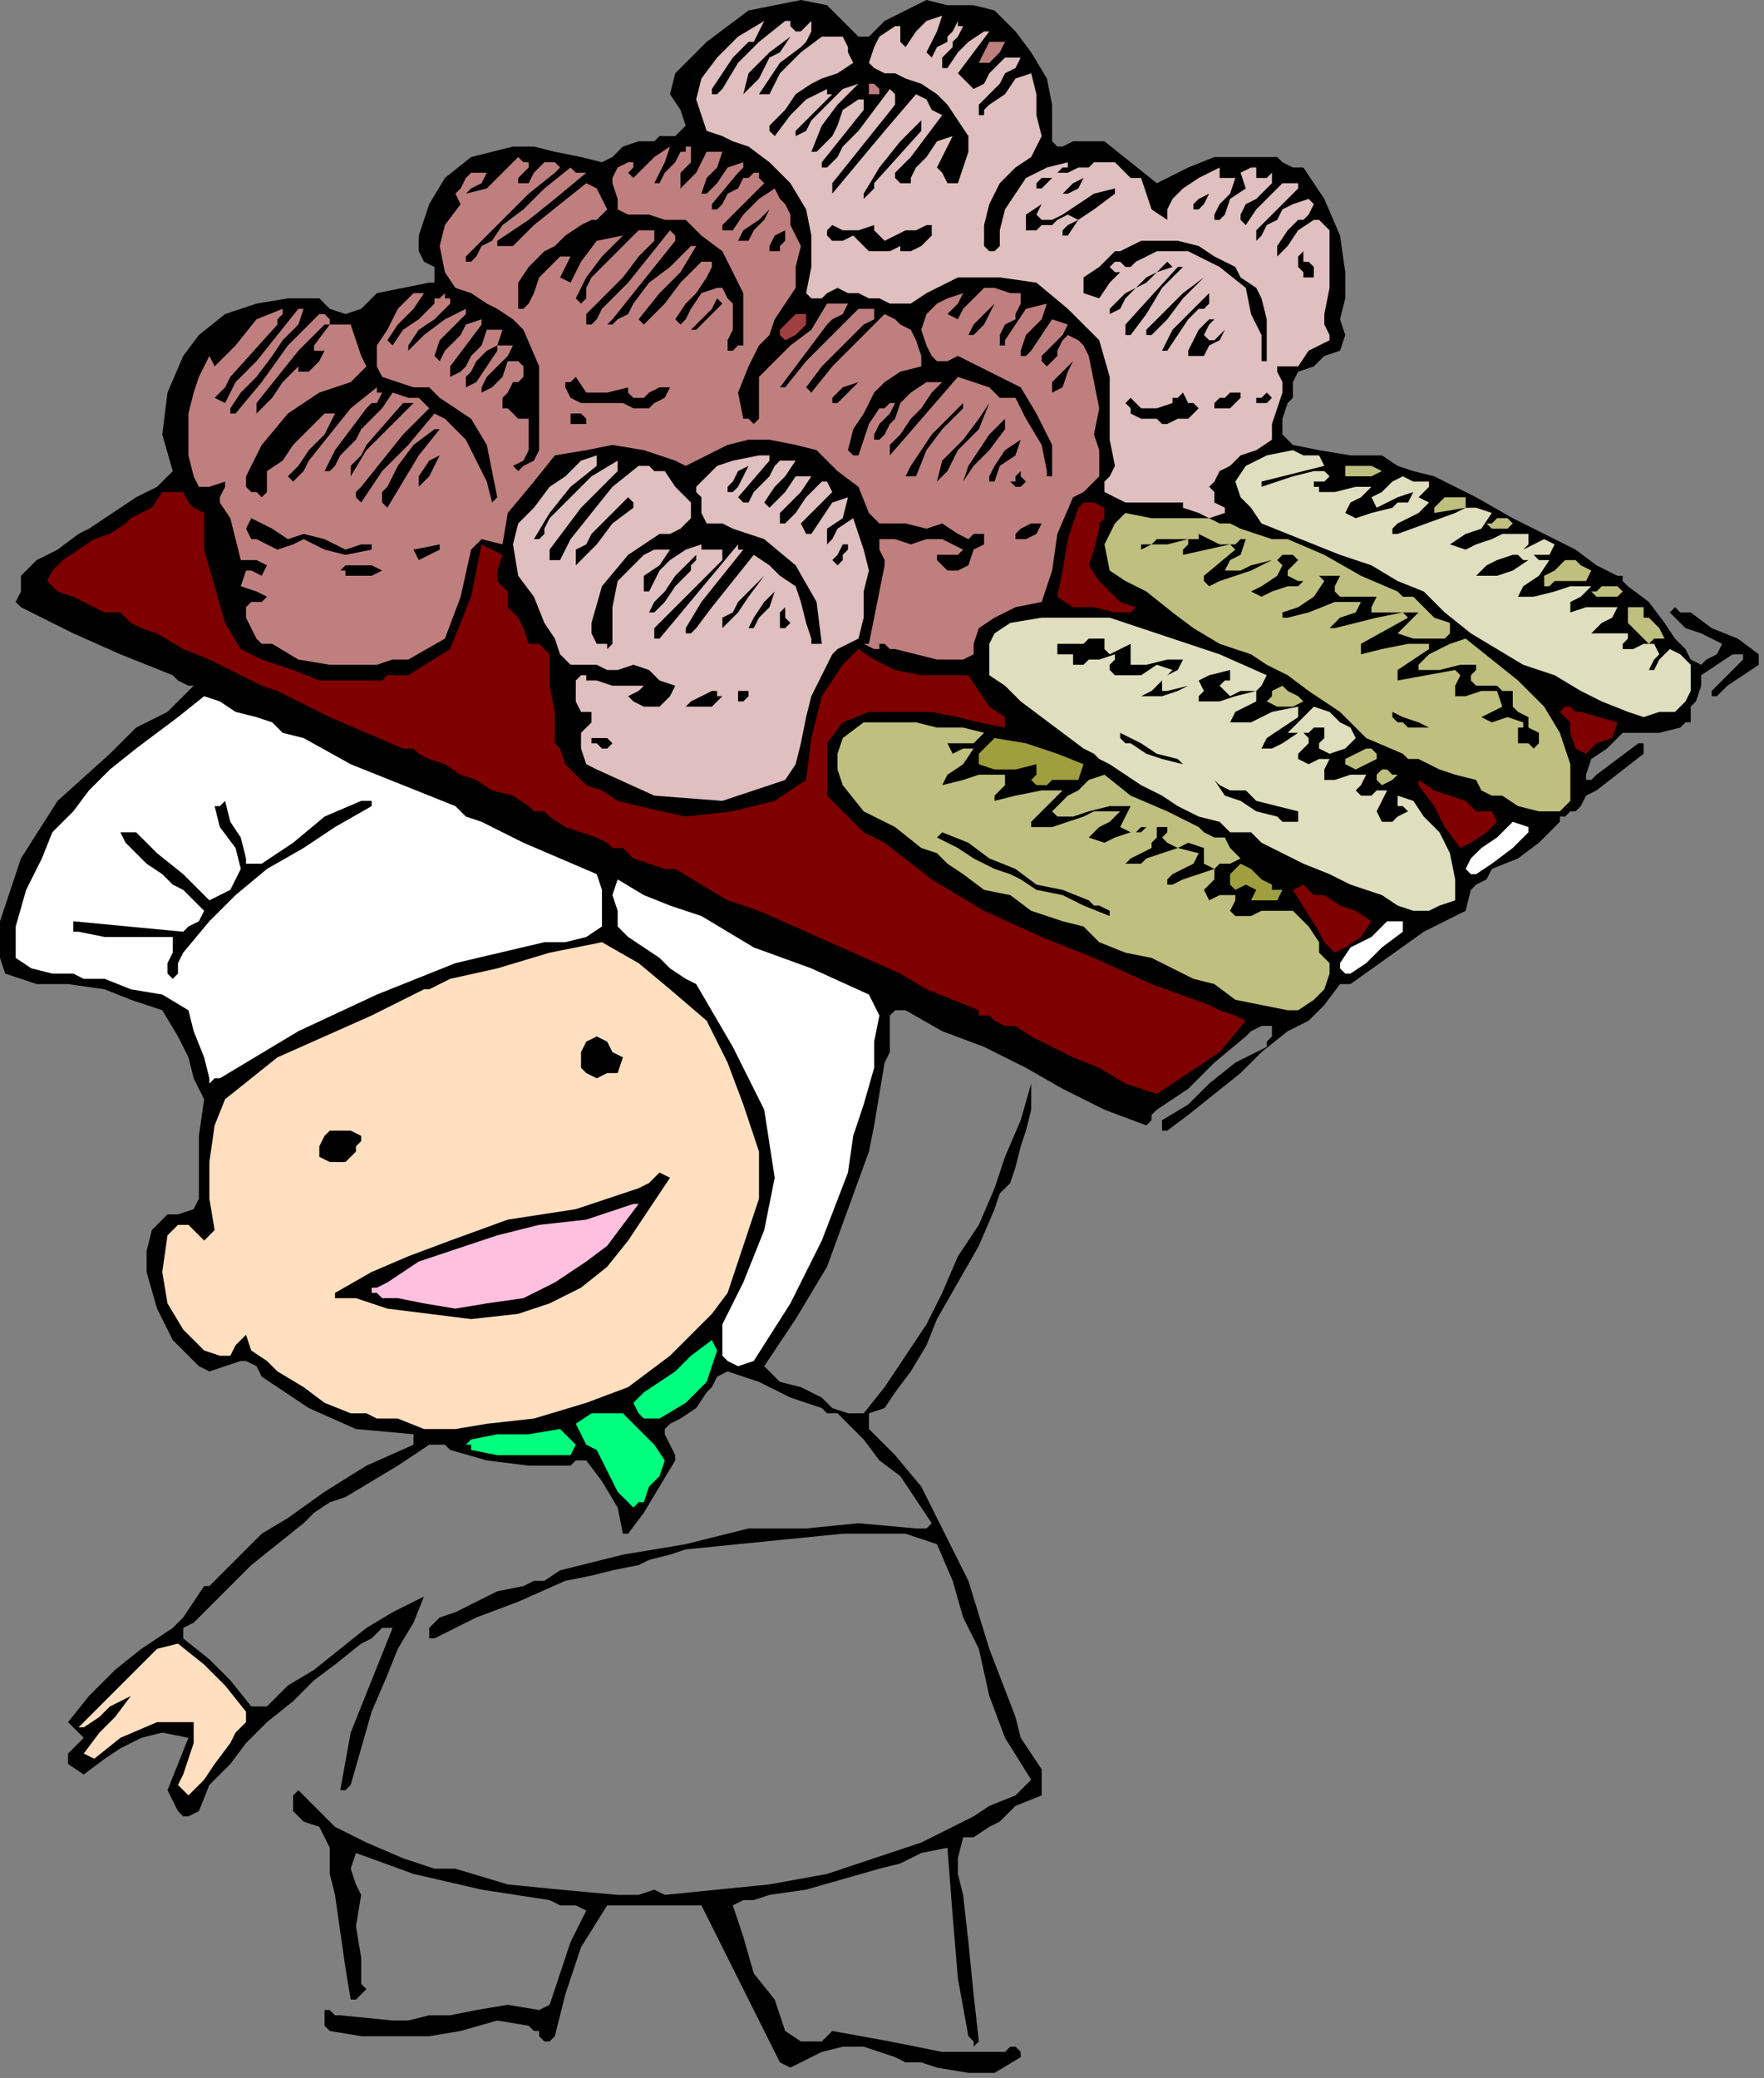
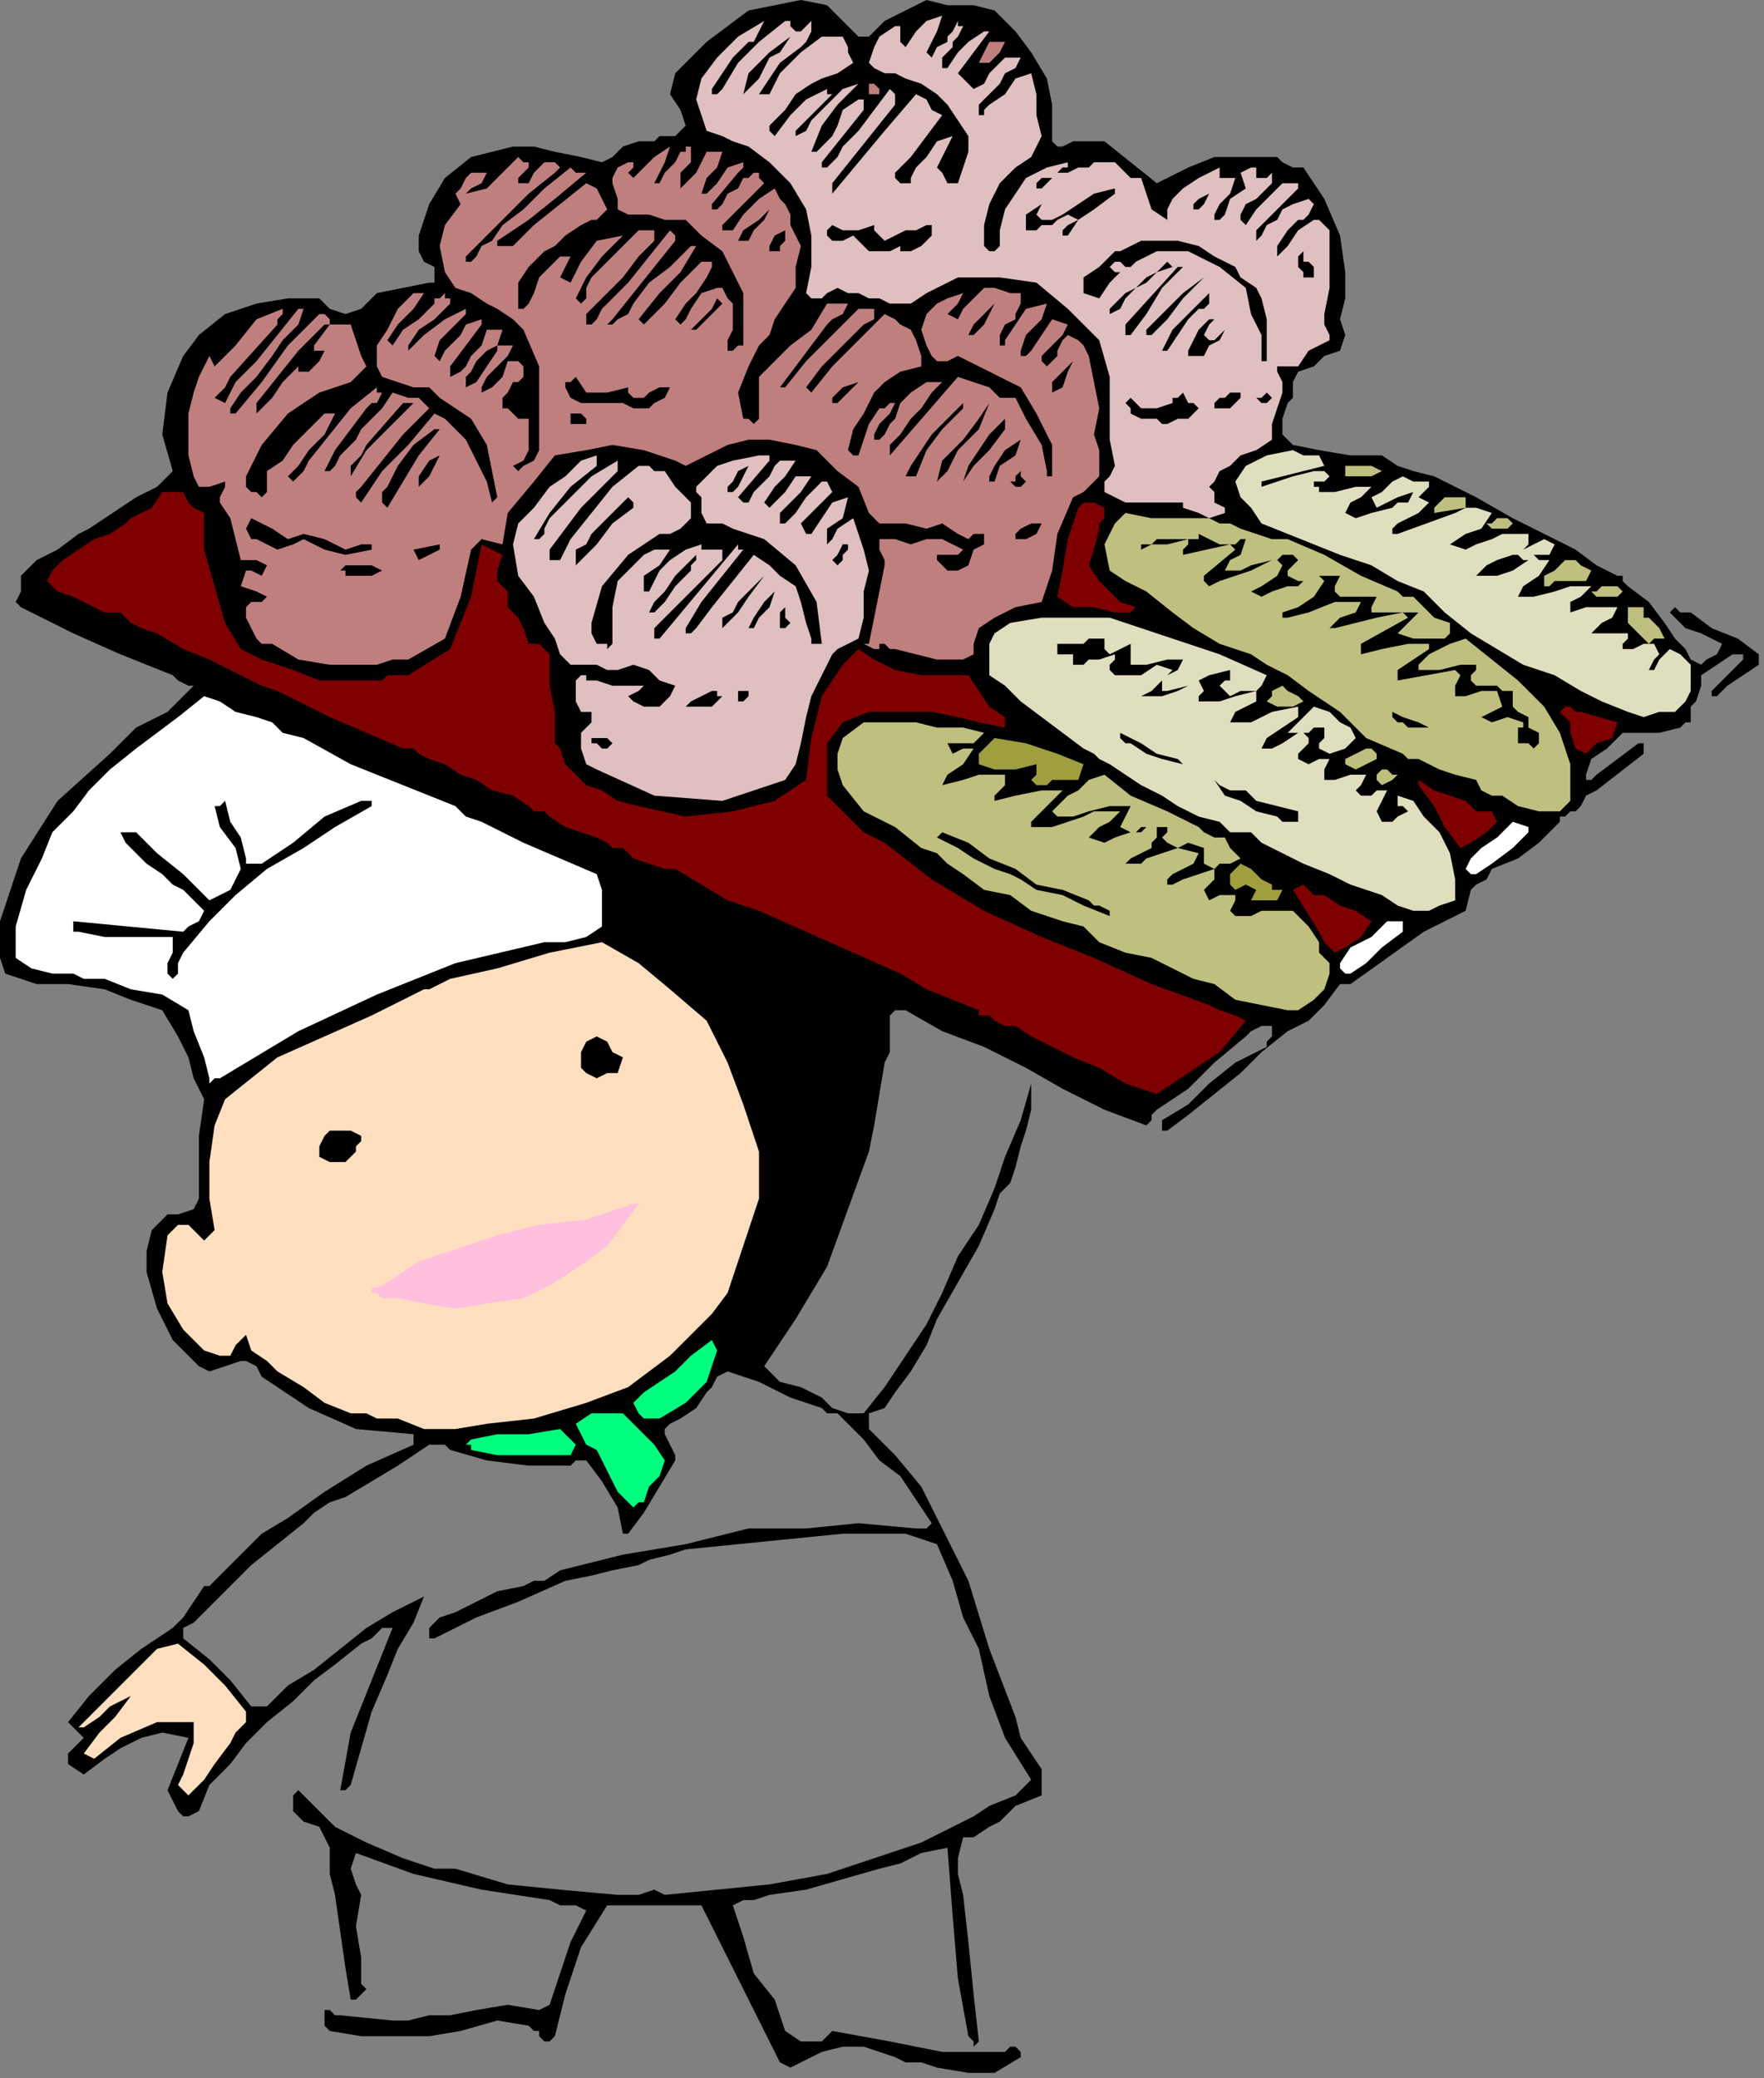
<svg xmlns="http://www.w3.org/2000/svg" xmlns:ns1="http://sodipodi.sourceforge.net/DTD/sodipodi-0.dtd" xmlns:ns2="http://www.inkscape.org/namespaces/inkscape" version="1.0" width="57.065mm" height="67.225mm" id="svg207" ns1:docname="PESSG130.WMF">
  <rect width="100%" height="100%" fill="#808080" stroke="none" />
  <ns1:namedview pagecolor="#ffffff" bordercolor="#666666" borderopacity="1" objecttolerance="10" gridtolerance="10" guidetolerance="10" ns2:pageopacity="0" ns2:pageshadow="2" ns2:window-width="640" ns2:window-height="480" id="namedview209" />
  <defs id="defs3">
    <pattern id="WMFhbasepattern" patternUnits="userSpaceOnUse" width="6" height="6" x="0" y="0" />
  </defs>
  <path style="fill:#000000;fill-rule:evenodd;fill-opacity:1;stroke:none;" d="  M 206.72,87.68   L 206.72,88.32   L 206.08,88.32   L 205.44,88.96   L 205.44,88.96   L 202.88,89.6   L 200.32,89.6   L 198.4,89.6   L 198.4,89.6   L 196.48,91.52   L 194.56,92.8   L 193.92,94.72   L 193.92,94.72   L 193.92,95.36   L 194.56,95.36   L 195.2,94.72   L 195.2,94.72   L 200.32,90.88   L 200.96,90.88   L 200.96,92.16   L 195.2,96.64   L 193.92,97.28   L 193.28,98.56   L 192.64,99.2   L 192.64,99.2   L 192,99.2   L 191.36,99.84   L 190.72,99.84   L 190.72,100.48   L 190.72,100.48   L 188.16,103.04   L 185.6,104.96   L 182.4,106.24   L 182.4,106.24   L 181.76,107.52   L 180.48,108.16   L 179.84,108.8   L 179.84,108.8   L 179.2,111.36   L 174.08,113.92   L 169.6,117.12   L 165.12,120.32   L 165.12,120.32   L 164.48,120.32   L 163.84,120.32   L 163.84,120.32   L 163.84,120.32   L 161.92,122.88   L 161.92,122.88   L 161.28,123.52   L 161.28,123.52   L 161.28,123.52   L 160,124.8   L 158.72,125.44   L 157.44,126.08   L 157.44,126.08   L 154.24,128.64   L 151.68,131.2   L 148.48,133.76   L 145.28,136.32   L 142.72,138.24   L 142.72,138.24   L 142.08,138.24   L 142.08,137.6   L 142.08,136.96   L 142.08,136.96   L 145.28,135.04   L 147.84,132.48   L 151.04,129.92   L 154.88,128   L 154.88,128   L 154.88,127.36   L 155.52,126.72   L 155.52,125.44   L 155.52,125.44   L 154.24,125.44   L 152.96,126.08   L 152.32,126.72   L 152.32,126.72   L 148.48,129.92   L 145.28,133.12   L 141.44,135.68   L 141.44,135.68   L 140.8,136.32   L 140.8,136.96   L 140.16,137.6   L 140.16,137.6   L 135.04,135.68   L 129.92,133.12   L 125.44,130.56   L 120.32,128   L 115.2,126.08   L 110.72,123.52   L 110.72,123.52   L 109.44,123.52   L 108.8,124.16   L 108.8,124.8   L 108.8,124.8   L 108.8,126.72   L 108.8,128.64   L 108.16,129.92   L 108.16,129.92   L 107.52,133.76   L 106.88,137.6   L 106.24,140.8   L 106.24,140.8   L 103.68,147.84   L 101.12,154.88   L 97.28,161.28   L 93.44,167.04   L 93.44,167.04   L 95.36,168.96   L 97.92,169.6   L 100.48,170.88   L 100.48,170.88   L 101.76,172.16   L 103.68,172.8   L 105.6,172.8   L 105.6,172.8   L 108.16,169.6   L 110.72,165.76   L 113.28,161.92   L 115.2,158.08   L 117.12,153.6   L 119.68,149.76   L 121.6,145.28   L 121.6,145.28   L 122.88,141.44   L 124.8,136.96   L 126.08,132.48   L 126.08,132.48   L 126.08,133.76   L 126.08,134.4   L 126.08,135.68   L 126.08,135.68   L 125.44,138.24   L 124.8,140.16   L 124.16,142.72   L 124.16,142.72   L 123.52,144.64   L 122.24,145.92   L 121.6,147.84   L 121.6,147.84   L 119.68,152.32   L 117.12,156.8   L 114.56,161.28   L 114.56,161.28   L 113.28,164.48   L 111.36,167.68   L 109.44,170.24   L 109.44,170.24   L 108.16,172.16   L 106.24,172.8   L 106.24,174.72   L 106.24,174.72   L 109.44,177.92   L 112.64,181.76   L 114.56,185.6   L 114.56,185.6   L 118.4,193.28   L 120.96,201.6   L 124.16,209.92   L 124.16,209.92   L 124.8,212.48   L 126.08,214.4   L 127.36,216.32   L 127.36,216.32   L 127.36,219.52   L 124.16,220.8   L 122.24,222.72   L 122.24,222.72   L 120.96,223.36   L 119.04,224.64   L 117.76,224.64   L 117.76,224.64   L 117.12,227.2   L 117.12,229.12   L 117.76,231.68   L 117.76,231.68   L 118.4,237.44   L 119.04,243.84   L 119.68,249.6   L 119.68,249.6   L 119.04,250.24   L 119.04,249.6   L 118.4,248.96   L 118.4,248.96   L 117.12,241.92   L 116.48,234.24   L 115.84,225.92   L 115.84,225.92   L 112.64,226.56   L 110.08,227.84   L 107.52,228.48   L 107.52,228.48   L 103.04,229.76   L 98.56,231.04   L 94.08,231.68   L 94.08,231.68   L 92.16,232.32   L 90.88,232.32   L 89.6,232.96   L 89.6,232.96   L 90.88,236.8   L 92.16,241.28   L 94.72,244.48   L 94.72,244.48   L 95.36,246.4   L 96,248.32   L 97.92,249.6   L 97.92,249.6   L 99.2,249.6   L 100.48,249.6   L 101.76,248.32   L 101.76,248.32   L 108.8,249.6   L 115.2,250.88   L 122.24,250.88   L 122.24,250.88   L 122.88,250.88   L 123.52,250.24   L 124.16,250.24   L 124.16,250.24   L 124.8,250.88   L 124.8,250.88   L 124.8,251.52   L 124.8,251.52   L 121.6,253.44   L 118.4,253.44   L 114.56,252.8   L 114.56,252.8   L 112.64,252.16   L 110.72,252.16   L 109.44,251.52   L 109.44,251.52   L 105.6,250.24   L 103.04,250.24   L 100.48,250.88   L 99.2,251.52   L 99.2,251.52   L 97.92,252.16   L 96.64,252.8   L 95.36,252.16   L 95.36,252.16   L 92.16,245.76   L 88.96,239.36   L 85.76,232.96   L 85.76,232.96   L 81.92,232.96   L 78.08,232.96   L 74.24,232.96   L 74.24,232.96   L 71.04,238.08   L 69.12,243.84   L 67.84,248.96   L 67.84,248.96   L 67.2,249.6   L 66.56,249.6   L 65.92,248.96   L 65.92,248.96   L 65.92,248.32   L 65.28,248.32   L 64.64,247.68   L 64.64,247.68   L 60.8,247.04   L 56.32,248.32   L 52.48,248.96   L 52.48,248.96   L 48.64,248.96   L 44.16,248.96   L 40.32,248.32   L 40.32,248.32   L 39.68,247.68   L 39.68,247.04   L 39.68,245.76   L 39.68,245.76   L 40.32,245.76   L 40.96,246.4   L 41.6,246.4   L 41.6,246.4   L 48,247.04   L 49.92,247.04   L 52.48,246.4   L 55.04,246.4   L 55.04,246.4   L 58.24,245.76   L 62.08,245.12   L 65.92,245.76   L 65.92,245.76   L 67.2,245.12   L 68.48,241.28   L 69.76,237.44   L 71.68,233.6   L 71.68,233.6   L 70.4,232.96   L 68.48,232.96   L 67.2,232.32   L 67.2,232.32   L 58.88,231.04   L 50.56,229.12   L 43.52,226.56   L 43.52,226.56   L 42.88,228.48   L 43.52,230.4   L 44.16,231.68   L 44.16,231.68   L 43.52,235.52   L 44.16,239.36   L 44.16,242.56   L 44.16,242.56   L 44.8,243.2   L 44.16,243.84   L 44.16,243.84   L 44.16,243.84   L 43.52,244.48   L 42.88,244.48   L 42.88,244.48   L 42.88,244.48   L 42.24,240.64   L 41.6,236.16   L 40.96,231.68   L 40.96,231.68   L 40.32,229.12   L 40.32,225.92   L 39.04,223.36   L 39.04,223.36   L 37.12,222.72   L 35.84,221.44   L 35.84,219.52   L 35.84,219.52   L 36.48,218.88   L 37.12,219.52   L 37.76,220.16   L 37.76,220.16   L 40.96,223.36   L 44.8,225.28   L 49.28,227.2   L 49.28,227.2   L 51.2,227.84   L 53.12,228.48   L 55.68,228.48   L 55.68,228.48   L 62.08,230.4   L 68.48,231.04   L 75.52,231.68   L 75.52,231.68   L 76.8,231.68   L 78.08,231.68   L 80,231.04   L 80,231.04   L 81.28,231.68   L 87.68,231.04   L 94.08,230.4   L 101.12,229.12   L 101.12,229.12   L 106.88,227.2   L 112.64,225.28   L 119.04,222.08   L 119.04,222.08   L 120.96,220.8   L 124.16,219.52   L 126.08,217.6   L 126.08,217.6   L 122.88,212.48   L 120.96,207.36   L 119.68,201.6   L 119.68,201.6   L 117.76,197.76   L 116.48,193.28   L 114.56,188.8   L 114.56,188.8   L 110.72,187.52   L 106.88,187.52   L 103.04,187.52   L 103.04,187.52   L 96.64,188.16   L 90.24,188.8   L 83.84,189.44   L 83.84,189.44   L 81.92,190.08   L 79.36,190.72   L 78.08,191.36   L 78.08,191.36   L 74.88,192   L 72.32,192.64   L 69.12,193.28   L 69.12,193.28   L 63.36,195.84   L 58.24,197.76   L 53.12,200.32   L 53.12,200.32   L 52.48,200.32   L 52.48,200.32   L 52.48,200.32   L 52.48,200.32   L 52.48,199.04   L 53.76,197.76   L 55.68,197.12   L 55.68,197.12   L 58.24,195.84   L 60.8,194.56   L 64,193.92   L 64,193.92   L 65.28,193.28   L 66.56,193.28   L 68.48,192   L 68.48,192   L 76.16,190.08   L 83.84,188.8   L 91.52,186.88   L 91.52,186.88   L 98.56,186.88   L 104.96,186.24   L 112,186.88   L 112,186.88   L 112.64,186.88   L 113.28,186.88   L 113.92,186.24   L 113.92,186.24   L 112.64,184.32   L 111.36,182.4   L 110.08,180.48   L 110.08,180.48   L 107.52,178.56   L 105.6,176   L 103.04,173.44   L 103.04,173.44   L 102.4,172.8   L 101.12,172.8   L 100.48,172.16   L 100.48,172.16   L 96.64,170.88   L 92.8,168.96   L 88.96,167.68   L 88.96,167.68   L 87.68,168.32   L 87.04,169.6   L 86.4,170.24   L 86.4,170.24   L 85.12,172.16   L 83.2,173.44   L 81.92,174.08   L 81.92,174.08   L 81.28,174.72   L 81.28,174.72   L 81.28,175.36   L 81.28,175.36   L 81.92,176.64   L 82.56,177.92   L 82.56,178.56   L 82.56,178.56   L 80.64,181.76   L 78.72,184.96   L 76.8,187.52   L 76.8,187.52   L 76.16,187.52   L 75.52,184.32   L 73.6,181.12   L 71.68,178.56   L 71.68,178.56   L 71.04,178.56   L 70.4,178.56   L 69.76,179.2   L 69.76,179.2   L 64.64,179.2   L 59.52,178.56   L 55.04,177.28   L 55.04,177.28   L 54.4,176.64   L 53.12,176.64   L 52.48,176.64   L 52.48,176.64   L 48.64,179.2   L 45.44,181.12   L 42.24,183.04   L 42.24,183.04   L 40.32,183.68   L 38.4,184.96   L 37.12,186.24   L 37.12,186.24   L 33.92,188.8   L 30.72,191.36   L 27.52,194.56   L 24.96,197.12   L 24.96,197.12   L 23.68,198.4   L 22.4,199.04   L 22.4,200.32   L 22.4,200.32   L 25.6,202.88   L 28.16,205.44   L 30.72,208.64   L 30.72,208.64   L 32.64,208.64   L 33.92,207.36   L 35.2,206.08   L 35.2,206.08   L 38.4,204.16   L 41.6,201.6   L 44.8,199.04   L 48,197.12   L 51.84,195.2   L 51.84,195.2   L 50.56,198.4   L 48.64,201.6   L 47.36,204.8   L 47.36,204.8   L 45.44,209.28   L 44.16,213.76   L 42.88,218.24   L 42.88,218.24   L 42.24,218.88   L 42.24,218.88   L 41.6,218.88   L 41.6,218.88   L 42.88,211.84   L 45.44,205.44   L 48,199.04   L 48,199.04   L 46.72,199.04   L 45.44,200.32   L 44.16,200.96   L 44.16,200.96   L 40.96,203.52   L 38.4,205.44   L 35.84,208   L 32.64,210.56   L 30.08,213.12   L 28.16,215.68   L 25.6,218.24   L 24.32,221.44   L 24.32,221.44   L 23.04,222.08   L 22.4,222.08   L 21.76,221.44   L 21.76,221.44   L 20.48,218.88   L 21.76,215.68   L 23.04,212.48   L 23.04,212.48   L 19.84,211.84   L 17.28,212.48   L 14.72,213.76   L 14.72,213.76   L 12.8,215.04   L 10.24,216.96   L 8.32,215.68   L 8.32,215.68   L 8.32,215.68   L 8.32,215.04   L 8.32,214.4   L 8.32,214.4   L 8.96,213.76   L 9.6,213.12   L 10.24,212.48   L 10.24,212.48   L 8.32,210.56   L 10.88,207.36   L 14.08,204.16   L 17.28,201.6   L 21.12,199.04   L 21.12,199.04   L 22.4,197.76   L 23.68,195.84   L 24.96,193.92   L 24.96,193.92   L 25.6,193.92   L 26.24,193.28   L 26.88,192.64   L 26.88,192.64   L 29.44,190.08   L 32,187.52   L 35.2,185.6   L 35.2,185.6   L 39.68,182.4   L 44.8,179.2   L 50.56,176.64   L 50.56,176.64   L 50.56,175.36   L 43.52,174.72   L 37.76,172.16   L 32,168.32   L 32,168.32   L 31.36,167.04   L 30.08,166.4   L 29.44,166.4   L 29.44,166.4   L 27.52,167.04   L 25.6,167.68   L 24.32,167.04   L 24.32,167.04   L 21.12,163.84   L 19.2,160   L 17.92,155.52   L 17.92,155.52   L 17.92,152.96   L 18.56,150.4   L 20.48,148.48   L 20.48,148.48   L 21.76,148.48   L 23.68,147.84   L 24.32,146.56   L 24.32,146.56   L 24.32,142.72   L 24.32,138.88   L 24.96,134.4   L 24.96,134.4   L 23.68,131.84   L 23.04,129.28   L 21.76,126.72   L 21.76,126.72   L 19.84,123.52   L 16,122.24   L 12.8,120.96   L 12.8,120.96   L 8.32,120.32   L 4.48,120.32   L 0.64,119.04   L 0.64,119.04   L 0,117.12   L 0,115.2   L 0,112.64   L 0,112.64   L 2.56,104.96   L 7.04,97.92   L 13.44,92.16   L 13.44,92.16   L 16.64,88.96   L 20.48,87.04   L 23.68,83.84   L 23.68,83.84   L 23.04,83.84   L 21.76,83.2   L 21.12,82.56   L 21.12,82.56   L 14.72,80   L 8.96,77.44   L 2.56,74.24   L 2.56,74.24   L 1.92,73.6   L 2.56,72.32   L 2.56,70.4   L 2.56,70.4   L 4.48,68.48   L 7.04,67.2   L 9.6,65.28   L 9.6,65.28   L 10.88,64.64   L 12.8,63.36   L 14.72,62.08   L 14.72,62.08   L 16.64,60.8   L 19.2,59.52   L 21.12,57.6   L 21.12,57.6   L 19.84,53.12   L 20.48,48   L 22.4,43.52   L 22.4,43.52   L 24.32,40.96   L 27.52,38.4   L 31.36,37.12   L 35.2,36.48   L 39.04,36.48   L 39.04,36.48   L 40.32,37.76   L 42.24,38.4   L 44.16,37.76   L 44.16,37.76   L 46.08,35.84   L 49.28,35.2   L 52.48,34.56   L 52.48,34.56   L 53.12,34.56   L 53.12,33.28   L 53.12,32.64   L 53.12,32.64   L 51.84,32   L 51.2,30.72   L 51.2,28.8   L 51.2,28.8   L 52.48,24.96   L 54.4,21.76   L 57.6,19.2   L 57.6,19.2   L 60.16,18.56   L 62.72,17.92   L 65.28,17.92   L 65.28,17.92   L 67.84,18.56   L 71.04,19.2   L 73.6,19.84   L 73.6,19.84   L 74.88,19.2   L 76.16,17.92   L 78.08,17.28   L 78.08,17.28   L 78.72,17.28   L 80,17.28   L 80.64,16.64   L 80.64,16.64   L 81.92,16.64   L 82.56,16.64   L 83.84,15.36   L 83.84,15.36   L 83.2,13.44   L 81.92,11.52   L 82.56,8.96   L 82.56,8.96   L 84.48,7.04   L 86.4,5.12   L 88.96,3.2   L 91.52,1.28   L 94.72,0.64   L 97.92,0   L 101.12,0.64   L 101.12,0.64   L 102.4,1.92   L 103.68,3.2   L 104.96,4.48   L 104.96,4.48   L 106.24,4.48   L 106.88,3.84   L 108.16,2.56   L 108.16,2.56   L 113.28,0   L 115.84,0.64   L 119.04,0.64   L 121.6,1.28   L 121.6,1.28   L 124.16,3.84   L 126.08,6.4   L 128,9.6   L 128.64,12.8   L 128.64,16   L 128.64,16   L 128.64,17.28   L 129.28,17.92   L 129.92,17.92   L 129.92,17.92   L 131.2,17.28   L 133.12,17.28   L 135.04,17.28   L 135.04,17.28   L 138.24,19.84   L 141.44,22.4   L 145.28,20.48   L 145.28,20.48   L 148.48,19.2   L 152.32,19.2   L 156.16,19.2   L 156.16,19.2   L 156.8,19.84   L 158.08,20.48   L 159.36,20.48   L 159.36,20.48   L 161.92,24.32   L 163.84,28.8   L 164.48,33.28   L 164.48,33.28   L 164.48,34.56   L 164.48,35.84   L 164.48,36.48   L 164.48,36.48   L 163.84,39.04   L 164.48,40.96   L 163.84,42.88   L 163.84,42.88   L 161.92,43.52   L 160.64,44.8   L 158.72,45.44   L 158.72,45.44   L 158.08,46.72   L 158.08,48.64   L 157.44,49.28   L 157.44,49.28   L 156.8,51.2   L 156.8,53.12   L 158.08,54.4   L 158.08,54.4   L 161.28,55.04   L 165.12,55.68   L 168.96,55.68   L 168.96,55.68   L 170.88,56.96   L 172.8,57.6   L 175.36,58.24   L 175.36,58.24   L 180.48,60.8   L 184.96,63.36   L 190.08,65.92   L 190.08,65.92   L 192.64,67.2   L 195.2,69.12   L 197.76,70.4   L 197.76,70.4   L 198.4,70.4   L 198.4,71.04   L 199.04,71.68   L 199.04,71.68   L 201.6,73.6   L 203.52,76.16   L 204.8,78.08   L 204.8,78.08   L 206.08,79.36   L 206.72,80.64   L 208,81.28   L 208,81.28   L 208.64,80.64   L 209.92,80   L 210.56,78.72   L 210.56,78.72   L 208,77.44   L 206.08,76.8   L 204.16,74.88   L 204.16,74.88   L 204.8,74.24   L 205.44,74.88   L 206.72,74.88   L 206.72,74.88   L 209.28,76.8   L 212.48,78.08   L 215.04,80   L 215.04,80   L 215.04,81.28   L 213.12,82.56   L 211.2,83.84   L 209.92,85.12   L 209.92,85.12   L 209.28,85.12   L 209.28,85.12   L 209.28,84.48   L 209.28,84.48   L 209.92,83.84   L 211.2,82.56   L 212.48,81.28   L 212.48,81.28   L 212.48,81.28   L 213.12,80.64   L 213.12,80   L 213.12,80   L 212.48,80   L 211.84,80   L 211.84,80   L 211.84,80   L 208,82.56   L 208,83.84   L 207.36,85.76   L 206.72,86.4   L 206.72,86.4   L 206.72,87.68  z " id="path5" />
  <path style="fill:#bfbf7f;fill-rule:evenodd;fill-opacity:1;stroke:none;" d="  M 192,97.92   L 192,93.44   L 190.72,89.6   L 188.8,86.4   L 185.6,83.2   L 182.4,80.64   L 179.2,78.08   L 179.2,78.08   L 177.28,78.72   L 174.72,80   L 173.44,81.28   L 173.44,81.28   L 173.44,81.92   L 173.44,81.92   L 174.08,81.92   L 174.08,81.92   L 176,81.92   L 178.56,81.28   L 180.48,81.28   L 180.48,81.28   L 180.48,81.92   L 179.84,82.56   L 179.84,83.2   L 179.84,83.2   L 180.48,83.84   L 181.12,83.84   L 182.4,83.84   L 182.4,83.84   L 183.04,83.84   L 183.68,84.48   L 184.96,84.48   L 184.96,84.48   L 184.96,85.12   L 184.96,86.4   L 185.6,87.04   L 185.6,87.04   L 186.88,87.68   L 186.88,88.96   L 188.16,89.6   L 188.16,89.6   L 188.16,90.88   L 187.52,91.52   L 187.52,91.52   L 187.52,91.52   L 186.88,90.88   L 185.6,90.88   L 185.6,89.6   L 185.6,89.6   L 185.6,88.96   L 186.24,88.96   L 186.24,88.32   L 186.24,88.32   L 184.32,87.68   L 182.4,88.32   L 181.12,87.68   L 181.12,87.68   L 182.4,87.04   L 183.68,86.4   L 183.04,84.48   L 183.04,84.48   L 181.12,84.48   L 179.2,85.12   L 177.92,85.12   L 177.92,85.12   L 177.92,83.84   L 178.56,82.56   L 177.92,81.92   L 177.92,81.92   L 170.88,83.2   L 170.88,81.92   L 172.8,80.64   L 174.72,79.36   L 174.72,79.36   L 174.72,78.72   L 172.16,78.72   L 168.96,79.36   L 166.4,80   L 166.4,80   L 166.4,78.72   L 172.16,75.52   L 172.16,75.52   L 171.52,74.88   L 171.52,74.88   L 171.52,74.88   L 168.32,75.52   L 165.76,76.16   L 163.2,76.8   L 163.2,76.8   L 162.56,76.8   L 162.56,76.8   L 163.2,76.16   L 163.2,76.16   L 163.84,75.52   L 165.76,74.88   L 166.4,73.6   L 166.4,73.6   L 163.2,73.6   L 160,74.88   L 157.44,75.52   L 157.44,75.52   L 156.8,75.52   L 156.8,75.52   L 156.8,74.88   L 156.8,74.88   L 158.72,74.24   L 160.64,72.96   L 161.92,71.04   L 161.92,71.04   L 161.28,70.4   L 161.92,70.4   L 163.2,70.4   L 163.84,70.4   L 163.84,70.4   L 163.2,71.68   L 163.2,72.32   L 163.84,72.96   L 163.84,72.96   L 165.12,72.96   L 166.4,72.96   L 168.32,72.96   L 168.32,72.96   L 167.68,74.24   L 167.68,74.88   L 168.32,74.88   L 168.32,74.88   L 170.24,74.88   L 171.52,74.88   L 173.44,74.88   L 173.44,74.88   L 170.88,77.44   L 172.8,78.08   L 174.72,78.08   L 176.64,78.08   L 176.64,78.08   L 177.28,77.44   L 177.28,76.8   L 177.28,76.16   L 177.28,76.16   L 175.36,75.52   L 174.08,74.24   L 172.8,72.96   L 172.8,72.96   L 172.16,72.96   L 171.52,72.96   L 170.88,72.32   L 170.88,72.32   L 166.4,70.4   L 161.92,67.84   L 157.44,65.92   L 157.44,65.92   L 155.52,65.92   L 153.6,65.28   L 151.68,64.64   L 151.68,64.64   L 150.4,64   L 149.12,64   L 147.84,63.36   L 147.84,63.36   L 144.64,63.36   L 140.8,63.36   L 137.6,62.72   L 137.6,62.72   L 136.32,64   L 135.68,65.28   L 135.04,66.56   L 135.04,66.56   L 135.68,69.76   L 137.6,71.04   L 140.16,72.32   L 140.16,72.32   L 143.36,74.88   L 145.92,76.8   L 149.12,78.72   L 152.96,80   L 152.96,80   L 154.88,81.28   L 157.44,82.56   L 160,84.48   L 160,84.48   L 163.84,87.04   L 167.04,90.24   L 171.52,92.16   L 171.52,92.16   L 172.16,92.8   L 172.8,92.8   L 173.44,92.8   L 173.44,92.8   L 176,94.08   L 177.92,94.72   L 180.48,95.36   L 180.48,95.36   L 181.12,96.64   L 182.4,97.28   L 183.68,97.28   L 183.68,97.28   L 185.6,98.56   L 188.16,99.2   L 190.72,99.2   L 190.72,99.2   L 192,97.92  z " id="path7" />
  <path style="fill:#dfdfbf;fill-rule:evenodd;fill-opacity:1;stroke:none;" d="  M 206.08,85.76   L 206.72,84.48   L 206.72,83.2   L 206.72,81.28   L 206.72,81.28   L 206.08,80.64   L 205.44,80   L 204.16,79.36   L 204.16,79.36   L 202.88,80.64   L 202.24,81.92   L 201.6,81.92   L 201.6,81.92   L 202.24,80.64   L 202.88,80   L 202.24,78.72   L 202.24,78.72   L 200.96,78.72   L 199.68,79.36   L 198.4,79.36   L 198.4,79.36   L 198.4,78.72   L 199.04,78.08   L 199.04,77.44   L 199.04,77.44   L 197.12,77.44   L 195.84,77.44   L 194.56,77.44   L 194.56,77.44   L 195.84,76.16   L 197.12,75.52   L 197.76,74.24   L 197.76,74.24   L 195.84,74.24   L 193.92,74.24   L 192,74.88   L 192,74.88   L 192,73.6   L 193.28,72.96   L 194.56,71.68   L 194.56,71.68   L 193.92,71.68   L 192.64,71.68   L 192,71.68   L 192,71.68   L 190.08,72.32   L 187.52,72.96   L 185.6,72.96   L 185.6,72.96   L 186.24,71.68   L 188.16,70.4   L 189.44,68.48   L 189.44,68.48   L 188.8,68.48   L 188.16,68.48   L 187.52,67.84   L 187.52,67.84   L 188.16,67.84   L 189.44,67.84   L 190.08,66.56   L 190.08,66.56   L 188.8,65.92   L 187.52,66.56   L 186.24,67.2   L 186.24,67.2   L 186.88,66.56   L 186.88,65.92   L 186.88,65.28   L 186.88,65.28   L 184.96,65.28   L 183.68,65.28   L 182.4,65.92   L 182.4,65.92   L 180.48,66.56   L 179.2,67.2   L 177.28,66.56   L 177.28,66.56   L 179.2,65.28   L 181.12,64.64   L 182.4,62.72   L 182.4,62.72   L 180.48,62.08   L 179.2,62.08   L 177.92,62.72   L 177.92,62.72   L 170.88,65.28   L 170.24,65.28   L 170.24,64.64   L 170.88,64   L 170.88,64   L 172.16,63.36   L 173.44,62.72   L 174.72,61.44   L 174.72,61.44   L 173.44,60.8   L 174.08,60.16   L 174.72,59.52   L 174.72,58.88   L 174.72,58.88   L 172.8,58.88   L 171.52,58.24   L 170.24,58.88   L 170.24,58.88   L 168.96,60.16   L 167.68,60.8   L 168.32,62.08   L 168.32,62.08   L 169.6,61.44   L 170.88,60.8   L 172.8,60.16   L 172.8,60.16   L 172.16,61.44   L 170.88,61.44   L 170.24,62.08   L 170.24,62.08   L 167.68,62.72   L 165.76,63.36   L 164.48,62.72   L 164.48,62.72   L 165.12,61.44   L 166.4,60.8   L 167.68,59.52   L 167.68,59.52   L 165.76,59.52   L 163.2,60.16   L 161.28,60.16   L 161.28,60.16   L 161.28,59.52   L 160.64,59.52   L 160.64,58.88   L 160.64,58.88   L 161.28,58.88   L 161.92,58.88   L 162.56,58.24   L 162.56,58.24   L 161.92,57.6   L 161.28,57.6   L 160.64,57.6   L 160.64,57.6   L 158.08,58.24   L 156.16,58.88   L 154.24,59.52   L 154.24,59.52   L 154.24,59.52   L 154.24,59.52   L 154.24,58.88   L 154.24,58.88   L 161.92,56.96   L 161.28,55.68   L 159.36,55.68   L 158.08,55.04   L 158.08,55.04   L 154.88,55.68   L 152.32,56.96   L 151.04,58.88   L 151.04,58.88   L 151.68,60.8   L 152.96,62.08   L 154.24,64   L 154.24,64   L 157.44,65.28   L 160.64,66.56   L 163.84,67.84   L 163.84,67.84   L 167.68,69.12   L 170.88,71.04   L 174.08,72.32   L 174.08,72.32   L 176.64,74.88   L 179.84,77.44   L 183.04,79.36   L 186.24,81.28   L 190.08,82.56   L 190.08,82.56   L 193.28,84.48   L 195.84,85.76   L 199.04,87.04   L 199.04,87.04   L 200.96,87.68   L 202.88,87.04   L 204.8,87.04   L 204.8,87.04   L 206.08,85.76  z " id="path9" />
  <path style="fill:#bfbf7f;fill-rule:evenodd;fill-opacity:1;stroke:none;" d="  M 162.56,119.04   L 162.56,117.76   L 161.28,116.48   L 161.28,115.2   L 161.28,115.2   L 160,113.28   L 158.08,111.36   L 156.16,111.36   L 156.16,111.36   L 154.24,111.36   L 152.96,112   L 151.04,112   L 151.04,112   L 150.4,111.36   L 151.04,110.08   L 151.04,109.44   L 151.04,109.44   L 149.12,109.44   L 147.84,110.08   L 147.2,108.8   L 147.2,108.8   L 147.84,108.16   L 147.84,108.16   L 148.48,107.52   L 148.48,107.52   L 148.48,107.52   L 148.48,106.88   L 148.48,106.24   L 148.48,106.24   L 146.56,106.88   L 144.64,107.52   L 143.36,108.16   L 143.36,108.16   L 142.72,108.16   L 142.72,107.52   L 143.36,106.88   L 143.36,106.88   L 144.64,106.24   L 145.92,105.6   L 146.56,104.32   L 146.56,104.32   L 144,103.68   L 142.08,104.32   L 140.16,104.96   L 140.16,104.96   L 139.52,105.6   L 138.24,105.6   L 137.6,105.6   L 137.6,105.6   L 138.24,104.96   L 139.52,104.32   L 140.8,103.68   L 140.8,103.68   L 140.8,103.04   L 141.44,102.4   L 141.44,101.12   L 141.44,101.12   L 140.16,101.12   L 139.52,101.76   L 138.88,101.76   L 138.88,101.76   L 139.52,101.12   L 140.8,101.12   L 142.72,101.12   L 142.72,101.12   L 142.72,101.76   L 142.08,102.4   L 142.72,103.04   L 142.72,103.04   L 144,103.68   L 145.28,103.04   L 147.2,103.68   L 147.2,103.68   L 147.2,104.96   L 147.2,105.6   L 148.48,106.24   L 148.48,106.24   L 149.12,105.6   L 150.4,105.6   L 151.68,104.96   L 151.68,104.96   L 151.04,104.32   L 150.4,103.68   L 149.76,102.4   L 149.76,102.4   L 148.48,102.4   L 147.2,101.76   L 146.56,101.12   L 146.56,101.12   L 142.72,99.2   L 138.24,97.28   L 135.04,94.72   L 135.04,94.72   L 133.12,95.36   L 131.84,96.64   L 130.56,97.28   L 130.56,97.28   L 128.64,99.2   L 129.28,99.84   L 129.92,99.84   L 131.2,99.84   L 131.2,99.84   L 133.12,99.2   L 135.68,98.56   L 138.24,98.56   L 138.24,98.56   L 137.6,99.84   L 136.96,101.12   L 138.24,101.76   L 138.24,101.76   L 136.32,102.4   L 135.04,103.04   L 133.12,102.4   L 133.12,102.4   L 134.4,101.12   L 135.68,100.48   L 136.96,99.2   L 136.96,99.2   L 135.68,99.2   L 133.76,99.2   L 132.48,99.84   L 132.48,99.84   L 130.56,100.48   L 128.64,101.12   L 126.72,101.12   L 126.72,101.12   L 126.08,101.12   L 126.08,100.48   L 126.72,99.84   L 126.72,99.84   L 127.36,99.2   L 128.64,97.92   L 129.92,96.64   L 129.92,96.64   L 127.36,96.64   L 124.16,97.28   L 121.6,97.92   L 121.6,97.92   L 121.6,97.28   L 122.88,96   L 122.88,94.72   L 122.88,94.72   L 119.68,94.72   L 117.76,95.36   L 115.2,96   L 115.2,96   L 115.84,94.72   L 117.76,93.44   L 119.04,91.52   L 119.04,91.52   L 117.76,91.52   L 116.48,92.16   L 115.84,90.88   L 115.84,90.88   L 117.12,90.88   L 119.04,90.88   L 120.32,89.6   L 120.32,89.6   L 117.76,88.96   L 114.56,88.96   L 112,88.32   L 112,88.32   L 108.8,88.32   L 105.6,88.32   L 103.04,90.24   L 103.04,90.24   L 102.4,92.16   L 102.4,94.08   L 103.04,96   L 103.04,96   L 105.6,99.2   L 109.44,101.12   L 112.64,103.68   L 112.64,103.68   L 114.56,104.32   L 115.84,105.6   L 117.76,106.88   L 117.76,106.88   L 120.32,108.8   L 123.52,109.44   L 126.08,111.36   L 126.08,111.36   L 128,112   L 129.92,112.64   L 132.48,113.28   L 132.48,113.28   L 134.4,115.2   L 137.6,116.48   L 140.8,117.12   L 140.8,117.12   L 143.36,118.4   L 145.92,119.68   L 148.48,120.32   L 148.48,120.32   L 151.04,122.24   L 154.24,122.88   L 157.44,123.52   L 157.44,123.52   L 158.72,123.52   L 160.64,122.24   L 161.92,120.96   L 161.92,120.96   L 162.56,119.04  z " id="path11" />
  <path style="fill:#ffdfbf;fill-rule:evenodd;fill-opacity:1;stroke:none;" d="  M 10.24,211.2   L 12.16,209.92   L 13.44,208.64   L 16,207.36   L 16,207.36   L 14.08,209.92   L 12.16,211.84   L 10.24,214.4   L 10.24,214.4   L 11.52,215.04   L 14.72,212.48   L 19.2,210.56   L 23.68,210.56   L 23.68,210.56   L 23.68,213.12   L 23.04,215.04   L 22.4,216.96   L 22.4,216.96   L 21.76,218.24   L 22.4,218.88   L 23.04,219.52   L 23.04,219.52   L 24.96,217.6   L 26.24,215.68   L 28.16,213.12   L 28.16,213.12   L 28.8,211.84   L 30.08,210.56   L 30.08,209.28   L 30.08,209.28   L 27.52,206.08   L 24.96,203.52   L 21.76,200.96   L 21.76,200.96   L 19.2,201.6   L 17.92,202.88   L 16.64,204.16   L 16.64,204.16   L 14.08,206.72   L 11.52,209.28   L 9.6,211.2   L 9.6,211.2   L 10.24,211.2  z " id="path13" />
  <path style="fill:#dfbfbf;fill-rule:evenodd;fill-opacity:1;stroke:none;" d="  M 115.2,1.92   L 114.56,3.84   L 113.92,5.12   L 113.28,6.4   L 113.28,6.4   L 113.92,7.04   L 114.56,5.76   L 115.84,5.12   L 115.84,5.12   L 115.84,4.48   L 116.48,3.84   L 117.12,2.56   L 117.12,2.56   L 117.12,3.2   L 117.76,3.2   L 117.76,3.2   L 117.76,3.2   L 117.12,4.48   L 116.48,5.12   L 116.48,5.76   L 116.48,5.76   L 115.84,6.4   L 115.2,7.04   L 115.2,7.68   L 115.2,7.68   L 115.2,8.32   L 115.2,8.32   L 115.84,8.32   L 115.84,8.32   L 117.12,6.4   L 118.4,5.12   L 120.32,3.84   L 120.32,3.84   L 120.96,3.84   L 119.04,6.4   L 117.12,8.96   L 119.04,10.88   L 119.04,10.88   L 120.32,10.24   L 120.96,8.96   L 122.24,7.68   L 122.24,7.68   L 122.88,7.04   L 123.52,7.04   L 124.8,7.04   L 124.8,7.04   L 124.16,8.32   L 122.88,8.96   L 122.24,10.24   L 122.24,10.24   L 120.96,11.52   L 119.68,12.8   L 119.68,14.08   L 119.68,14.08   L 120.32,14.08   L 120.32,13.44   L 120.96,12.8   L 120.96,12.8   L 122.88,11.52   L 124.16,9.6   L 126.08,8.96   L 126.08,8.96   L 126.72,11.52   L 126.72,14.08   L 127.36,16.64   L 127.36,16.64   L 126.08,19.2   L 124.16,20.48   L 122.24,22.4   L 122.24,22.4   L 120.96,24.96   L 120.32,27.52   L 120.32,30.08   L 120.32,30.08   L 120.96,30.72   L 121.6,30.72   L 122.24,30.08   L 122.24,30.08   L 122.24,28.16   L 122.88,25.6   L 124.16,23.68   L 124.16,23.68   L 125.44,21.76   L 128,20.48   L 130.56,19.84   L 130.56,19.84   L 130.56,20.48   L 129.92,20.48   L 129.28,21.12   L 129.28,21.12   L 130.56,21.12   L 131.84,20.48   L 133.12,20.48   L 133.12,20.48   L 133.76,19.84   L 135.04,19.84   L 136.32,19.84   L 136.32,19.84   L 136.96,20.48   L 138.24,21.76   L 139.52,21.76   L 139.52,21.76   L 140.16,23.68   L 140.8,25.6   L 142.72,26.88   L 142.72,26.88   L 142.72,26.24   L 142.72,25.6   L 143.36,24.32   L 143.36,24.32   L 144.64,23.04   L 146.56,21.76   L 149.12,20.48   L 149.12,20.48   L 149.12,21.76   L 150.4,21.76   L 151.04,21.76   L 151.04,21.76   L 150.4,23.68   L 149.12,24.96   L 148.48,26.24   L 148.48,26.24   L 148.48,26.88   L 149.12,26.88   L 149.76,26.24   L 149.76,26.24   L 150.4,24.32   L 152.32,23.04   L 151.68,21.12   L 151.68,21.12   L 151.68,21.12   L 152.96,20.48   L 153.6,20.48   L 153.6,20.48   L 153.6,21.76   L 154.88,21.76   L 155.52,21.12   L 155.52,21.12   L 155.52,22.4   L 154.24,23.68   L 153.6,24.32   L 153.6,24.32   L 152.32,24.96   L 151.68,26.24   L 151.68,26.88   L 151.68,26.88   L 152.32,27.52   L 153.6,25.6   L 154.88,24.32   L 156.8,22.4   L 156.8,22.4   L 158.72,22.4   L 158.72,23.04   L 154.24,27.52   L 153.6,28.16   L 153.6,28.8   L 153.6,29.44   L 153.6,29.44   L 153.6,29.44   L 154.24,28.8   L 154.88,27.52   L 156.16,26.88   L 156.16,26.88   L 156.8,25.6   L 158.08,24.96   L 160,24.32   L 160,24.32   L 160,24.32   L 160.64,24.96   L 160.64,24.96   L 160.64,24.96   L 160,26.24   L 159.36,26.88   L 158.72,26.88   L 158.72,26.88   L 157.44,28.16   L 156.16,30.08   L 156.16,31.36   L 156.16,31.36   L 157.44,30.08   L 158.72,28.16   L 160.64,26.88   L 160.64,26.88   L 161.28,26.88   L 161.92,27.52   L 162.56,28.16   L 162.56,28.16   L 162.56,32   L 162.56,35.2   L 161.92,38.4   L 161.92,38.4   L 161.92,39.68   L 162.56,40.96   L 162.56,41.6   L 162.56,41.6   L 160,42.88   L 158.72,44.8   L 156.16,44.8   L 156.16,44.8   L 156.16,44.8   L 156.16,45.44   L 156.16,45.44   L 156.16,45.44   L 156.8,46.72   L 156.8,48   L 156.16,49.92   L 156.16,49.92   L 155.52,51.84   L 155.52,53.76   L 153.6,55.04   L 153.6,55.04   L 151.68,55.68   L 150.4,56.96   L 149.12,57.6   L 149.12,57.6   L 148.48,58.88   L 147.84,59.52   L 148.48,60.16   L 148.48,60.16   L 148.48,61.44   L 149.76,62.08   L 149.76,62.72   L 149.76,62.72   L 147.84,63.36   L 146.56,62.72   L 144.64,62.08   L 144.64,62.08   L 144.64,61.44   L 144,61.44   L 144,61.44   L 144,61.44   L 140.8,61.44   L 137.6,61.44   L 135.04,60.16   L 135.04,60.16   L 135.04,58.88   L 135.68,58.24   L 136.32,56.96   L 136.32,56.96   L 135.68,53.76   L 135.68,49.92   L 135.68,46.08   L 135.68,46.08   L 134.4,41.6   L 130.56,37.76   L 126.72,34.56   L 126.72,34.56   L 122.24,33.92   L 117.12,33.92   L 113.28,35.84   L 113.28,35.84   L 111.36,37.12   L 110.08,37.12   L 108.8,37.12   L 108.8,37.12   L 107.52,36.48   L 106.24,36.48   L 104.96,35.84   L 104.96,35.84   L 103.68,35.84   L 102.4,35.2   L 101.12,35.84   L 101.12,35.84   L 100.48,36.48   L 99.2,36.48   L 98.56,35.84   L 98.56,35.84   L 99.2,32.64   L 99.2,28.8   L 98.56,25.6   L 98.56,25.6   L 96.64,22.4   L 94.08,19.84   L 91.52,17.92   L 91.52,17.92   L 89.6,17.28   L 88.32,16.64   L 86.4,16   L 86.4,16   L 85.76,14.08   L 85.12,12.16   L 85.76,9.6   L 85.76,9.6   L 87.68,7.04   L 90.24,4.48   L 93.44,2.56   L 93.44,2.56   L 92.8,3.84   L 92.16,5.12   L 91.52,5.12   L 91.52,5.12   L 89.6,7.04   L 88.32,8.96   L 87.04,10.88   L 87.04,10.88   L 87.04,11.52   L 87.68,11.52   L 88.32,10.88   L 88.32,10.88   L 90.24,7.68   L 92.8,5.12   L 96,2.56   L 96,2.56   L 96.64,2.56   L 96.64,3.2   L 97.28,3.84   L 97.28,3.84   L 97.92,3.84   L 98.56,3.2   L 99.2,2.56   L 99.2,2.56   L 99.2,3.84   L 98.56,5.12   L 97.92,5.76   L 97.92,5.76   L 95.36,7.68   L 94.08,9.6   L 92.8,11.52   L 92.8,11.52   L 92.8,11.52   L 93.44,11.52   L 94.08,11.52   L 94.08,11.52   L 95.36,8.96   L 97.92,6.4   L 100.48,4.48   L 100.48,4.48   L 101.12,4.48   L 101.76,4.48   L 103.04,4.48   L 103.04,4.48   L 103.68,5.76   L 103.68,6.4   L 104.32,7.68   L 104.32,7.68   L 102.4,8.96   L 100.48,9.6   L 99.2,10.24   L 99.2,10.24   L 97.28,11.52   L 96,13.44   L 94.72,14.72   L 94.72,14.72   L 94.08,15.36   L 94.08,15.36   L 94.08,16   L 94.08,16   L 94.72,16.64   L 96.64,14.08   L 98.56,12.16   L 101.12,10.88   L 101.12,10.88   L 101.12,10.88   L 101.12,11.52   L 101.76,11.52   L 101.76,11.52   L 97.28,16   L 97.28,16.64   L 97.28,16.64   L 97.28,16.64   L 97.28,16.64   L 98.56,16   L 99.2,14.72   L 100.48,13.44   L 100.48,13.44   L 101.76,12.16   L 103.04,10.88   L 104.96,10.24   L 104.96,10.24   L 104.96,10.24   L 102.4,12.8   L 100.48,15.36   L 99.2,18.56   L 99.2,18.56   L 99.84,18.56   L 100.48,17.92   L 101.76,16.64   L 101.76,16.64   L 102.4,15.36   L 103.04,13.44   L 104.96,12.16   L 104.96,12.16   L 104.96,12.16   L 104.96,12.16   L 105.6,12.16   L 105.6,12.16   L 105.6,13.44   L 100.48,19.84   L 100.48,20.48   L 100.48,20.48   L 101.12,20.48   L 101.12,20.48   L 101.76,19.84   L 102.4,19.2   L 103.04,17.92   L 103.04,17.92   L 104.96,16   L 106.88,13.44   L 108.8,10.88   L 108.8,10.88   L 109.44,11.52   L 109.44,12.8   L 106.88,16   L 104.32,19.2   L 101.76,22.4   L 101.76,22.4   L 101.76,23.04   L 101.76,23.68   L 101.76,23.68   L 101.76,23.68   L 104.96,19.84   L 108.16,16   L 112,11.52   L 112,11.52   L 113.28,12.16   L 113.92,13.44   L 115.2,14.08   L 115.2,14.08   L 113.28,16.64   L 111.36,19.2   L 109.44,21.12   L 109.44,21.12   L 109.44,21.76   L 110.08,22.4   L 110.72,22.4   L 110.72,22.4   L 111.36,22.4   L 111.36,21.76   L 112,20.48   L 112,20.48   L 113.28,19.2   L 114.56,17.28   L 116.48,16.64   L 116.48,16.64   L 115.84,17.92   L 115.2,19.2   L 114.56,20.48   L 114.56,20.48   L 115.2,21.12   L 115.84,22.4   L 117.12,22.4   L 117.12,22.4   L 117.76,20.48   L 118.4,18.56   L 118.4,16.64   L 118.4,16.64   L 117.12,14.72   L 115.84,12.8   L 114.56,11.52   L 114.56,11.52   L 112.64,10.24   L 110.72,9.6   L 109.44,8.96   L 109.44,8.96   L 108.16,8.96   L 106.88,8.32   L 106.24,7.68   L 106.24,7.68   L 106.88,5.76   L 107.52,4.48   L 109.44,3.2   L 109.44,3.2   L 110.08,3.2   L 110.08,5.12   L 110.08,5.12   L 110.72,5.76   L 110.72,5.76   L 110.72,5.76   L 112,3.84   L 113.28,2.56   L 115.2,1.92  z " id="path15" />
  <path style="fill:#000000;fill-rule:evenodd;fill-opacity:1;stroke:none;" d="  M 93.44,8.32   L 92.8,9.6   L 91.52,10.88   L 90.88,11.52   L 90.88,11.52   L 91.52,8.96   L 94.08,6.4   L 96.64,4.48   L 96.64,4.48   L 95.36,6.4   L 94.08,7.04   L 93.44,8.32  z " id="path17" />
  <path style="fill:#bf7f7f;fill-rule:evenodd;fill-opacity:1;stroke:none;" d="  M 122.88,5.12   L 122.24,6.4   L 121.6,7.04   L 120.96,7.68   L 120.96,7.68   L 119.68,7.68   L 120.32,6.4   L 120.96,5.12   L 122.88,5.12  z " id="path19" />
  <path style="fill:#bf7f7f;fill-rule:evenodd;fill-opacity:1;stroke:none;" d="  M 107.52,10.88   L 107.52,11.52   L 106.24,11.52   L 106.24,10.24   L 106.88,10.24   L 107.52,10.88   L 107.52,10.88  z " id="path21" />
-   <path style="fill:#000000;fill-rule:evenodd;fill-opacity:1;stroke:none;" d="  M 112.64,16   L 106.88,22.4   L 106.88,23.04   L 106.24,23.68   L 105.6,24.32   L 105.6,24.32   L 105.6,24.32   L 105.6,23.68   L 105.6,23.68   L 105.6,23.68   L 107.52,20.48   L 110.08,17.28   L 112.64,14.72   L 112.64,14.72   L 112.64,15.36   L 112.64,15.36   L 112.64,16  z " id="path23" />
  <path style="fill:#000000;fill-rule:evenodd;fill-opacity:1;stroke:none;" d="  M 128.64,21.76   L 128,22.4   L 127.36,23.04   L 126.72,23.04   L 126.72,23.04   L 126.72,22.4   L 127.36,21.76   L 128.64,21.76  z " id="path25" />
-   <path style="fill:#000000;fill-rule:evenodd;fill-opacity:1;stroke:none;" d="  M 132.48,21.76   L 131.84,23.04   L 130.56,23.68   L 129.92,23.68   L 129.92,23.68   L 130.56,23.04   L 131.2,22.4   L 132.48,21.76  z " id="path27" />
  <path style="fill:#000000;fill-rule:evenodd;fill-opacity:1;stroke:none;" d="  M 56.96,28.16   L 56.96,28.16   L 56.96,27.52   L 57.6,26.88   L 57.6,26.88   L 58.88,25.6   L 60.8,24.32   L 63.36,22.4   L 63.36,22.4   L 56.96,28.16  z " id="path29" />
  <path style="fill:#000000;fill-rule:evenodd;fill-opacity:1;stroke:none;" d="  M 136.32,23.68   L 133.76,25.6   L 131.84,26.88   L 130.56,28.8   L 130.56,28.8   L 129.92,28.8   L 129.92,28.16   L 130.56,27.52   L 131.84,26.88   L 131.84,26.88   L 130.56,26.24   L 129.28,26.88   L 128.64,27.52   L 128.64,27.52   L 127.36,27.52   L 126.72,28.16   L 125.44,28.16   L 125.44,28.16   L 125.44,27.52   L 125.44,26.88   L 125.44,26.24   L 125.44,26.24   L 127.36,24.96   L 126.72,26.24   L 127.36,26.88   L 128.64,26.88   L 129.92,26.24   L 129.92,26.24   L 131.84,24.96   L 133.76,23.68   L 136.32,23.04   L 136.32,23.04   L 136.32,23.68  z " id="path31" />
  <path style="fill:#000000;fill-rule:evenodd;fill-opacity:1;stroke:none;" d="  M 147.84,23.68   L 147.2,24.96   L 146.56,25.6   L 145.92,25.6   L 145.92,25.6   L 145.92,24.96   L 146.56,24.32   L 147.84,23.68  z " id="path33" />
  <path style="fill:#000000;fill-rule:evenodd;fill-opacity:1;stroke:none;" d="  M 109.44,28.8   L 110.72,28.16   L 112,28.16   L 113.28,27.52   L 113.28,27.52   L 113.92,27.52   L 113.92,28.8   L 112.64,30.08   L 111.36,30.72   L 111.36,30.72   L 110.72,30.72   L 110.08,30.72   L 110.08,30.08   L 110.08,30.08   L 108.8,30.72   L 107.52,30.72   L 106.24,30.72   L 106.24,30.72   L 105.6,30.08   L 104.96,29.44   L 104.32,28.8   L 104.32,28.8   L 103.04,29.44   L 101.76,29.44   L 101.12,28.8   L 101.12,28.8   L 101.12,28.16   L 101.12,28.16   L 101.76,27.52   L 101.76,27.52   L 103.04,28.16   L 104.96,28.16   L 106.88,27.52   L 106.88,27.52   L 106.88,28.16   L 108.16,29.44   L 109.44,28.8  z " id="path35" />
  <path style="fill:#000000;fill-rule:evenodd;fill-opacity:1;stroke:none;" d="  M 151.04,32.64   L 151.68,33.92   L 153.6,35.2   L 154.24,36.48   L 154.24,36.48   L 154.88,39.04   L 154.88,42.24   L 154.88,44.16   L 154.88,44.16   L 154.24,44.16   L 154.24,40.96   L 152.96,38.4   L 152.32,35.2   L 152.32,35.2   L 149.12,32.64   L 145.28,30.72   L 141.44,30.72   L 141.44,30.72   L 140.16,31.36   L 138.88,32   L 138.24,32.64   L 138.24,32.64   L 137.6,32.64   L 136.96,32   L 136.32,32   L 136.32,32   L 135.68,32.64   L 135.68,32.64   L 136.32,33.28   L 136.32,33.28   L 136.32,33.28   L 136.96,33.28   L 137.6,32.64   L 137.6,32.64   L 135.68,34.56   L 134.4,36.48   L 132.48,35.84   L 132.48,35.84   L 132.48,33.92   L 134.4,32.64   L 136.32,30.72   L 136.32,30.72   L 136.96,30.72   L 138.24,30.08   L 139.52,29.44   L 139.52,29.44   L 140.8,29.44   L 142.08,29.44   L 144,29.44   L 144,29.44   L 146.56,30.08   L 148.48,31.36   L 151.04,32.64  z " id="path37" />
  <path style="fill:#000000;fill-rule:evenodd;fill-opacity:1;stroke:none;" d="  M 160,32   L 160.64,32.64   L 160.64,33.28   L 160.64,33.92   L 160.64,33.92   L 159.36,33.92   L 159.36,33.28   L 158.72,32.64   L 158.72,32.64   L 158.72,32   L 158.72,31.36   L 159.36,30.72   L 159.36,30.72   L 159.36,31.36   L 159.36,32   L 160,32  z " id="path39" />
  <path style="fill:#000000;fill-rule:evenodd;fill-opacity:1;stroke:none;" d="  M 143.36,32.64   L 141.44,33.28   L 140.16,34.56   L 138.88,35.2   L 138.88,35.2   L 140.16,33.92   L 141.44,33.28   L 142.72,32   L 142.72,32   L 143.36,32.64  z " id="path41" />
  <path style="fill:#000000;fill-rule:evenodd;fill-opacity:1;stroke:none;" d="  M 144.64,32.64   L 142.08,35.2   L 140.16,38.4   L 138.24,40.96   L 138.24,40.96   L 137.6,40.96   L 137.6,39.68   L 144,32.64   L 144.64,32.64  z " id="path43" />
  <path style="fill:#000000;fill-rule:evenodd;fill-opacity:1;stroke:none;" d="  M 147.2,33.92   L 144.64,36.48   L 142.72,39.04   L 140.8,40.96   L 140.8,40.96   L 140.16,40.96   L 140.16,40.96   L 140.16,40.32   L 140.16,40.32   L 142.08,38.4   L 144.64,35.84   L 147.2,33.92  z " id="path45" />
  <path style="fill:#000000;fill-rule:evenodd;fill-opacity:1;stroke:none;" d="  M 135.68,38.4   L 135.04,38.4   L 135.68,38.4   L 135.68,37.76   L 135.68,37.76   L 136.32,37.12   L 137.6,35.84   L 138.88,35.2   L 138.88,35.2   L 137.6,36.48   L 136.96,37.76   L 135.68,38.4  z " id="path47" />
  <path style="fill:#000000;fill-rule:evenodd;fill-opacity:1;stroke:none;" d="  M 147.84,35.84   L 147.84,37.12   L 147.2,37.76   L 146.56,37.76   L 146.56,37.76   L 145.28,39.04   L 144,40.96   L 142.72,42.88   L 142.72,42.88   L 142.08,42.88   L 142.72,41.6   L 143.36,40.32   L 144.64,39.04   L 144.64,39.04   L 145.28,38.4   L 146.56,37.12   L 147.84,35.84  z " id="path49" />
  <path style="fill:#000000;fill-rule:evenodd;fill-opacity:1;stroke:none;" d="  M 148.48,39.04   L 147.84,39.68   L 147.2,40.96   L 147.84,41.6   L 147.84,41.6   L 148.48,41.6   L 149.12,40.96   L 149.76,40.32   L 149.76,40.32   L 149.12,41.6   L 147.84,42.24   L 147.2,43.52   L 147.2,43.52   L 146.56,43.52   L 145.28,43.52   L 145.28,42.88   L 145.28,42.88   L 145.92,41.6   L 146.56,40.32   L 147.84,39.04   L 147.84,39.04   L 148.48,39.04  z " id="path51" />
  <path style="fill:#000000;fill-rule:evenodd;fill-opacity:1;stroke:none;" d="  M 151.68,48.64   L 151.04,49.28   L 150.4,49.92   L 149.76,49.92   L 149.76,49.92   L 149.12,49.92   L 148.48,49.92   L 148.48,49.28   L 148.48,49.28   L 149.12,48.64   L 149.76,48.64   L 150.4,48   L 150.4,48   L 151.04,48   L 151.68,48   L 151.68,48.64  z " id="path53" />
-   <path style="fill:#000000;fill-rule:evenodd;fill-opacity:1;stroke:none;" d="  M 155.52,48.64   L 154.88,49.28   L 154.88,49.28   L 154.88,49.28   L 154.88,49.28   L 154.24,49.28   L 153.6,49.28   L 153.6,48.64   L 153.6,48.64   L 154.24,48.64   L 154.88,48   L 155.52,48.64  z " id="path55" />
+   <path style="fill:#000000;fill-rule:evenodd;fill-opacity:1;stroke:none;" d="  M 155.52,48.64   L 154.88,49.28   L 154.88,49.28   L 154.88,49.28   L 154.88,49.28   L 154.24,49.28   L 153.6,48.64   L 153.6,48.64   L 154.24,48.64   L 154.88,48   L 155.52,48.64  z " id="path55" />
  <path style="fill:#000000;fill-rule:evenodd;fill-opacity:1;stroke:none;" d="  M 146.56,49.92   L 145.28,51.2   L 144,51.2   L 142.72,51.84   L 142.72,51.84   L 142.08,51.84   L 141.44,51.2   L 140.8,51.2   L 140.8,51.2   L 139.52,51.2   L 138.24,50.56   L 138.24,49.92   L 138.24,49.92   L 137.6,49.28   L 137.6,49.28   L 138.24,48.64   L 138.24,48.64   L 139.52,49.92   L 141.44,49.92   L 143.36,49.28   L 143.36,49.28   L 143.36,48.64   L 144,48.64   L 144.64,48   L 144.64,48   L 145.28,49.28   L 145.92,49.28   L 146.56,49.92  z " id="path57" />
  <path style="fill:#7f0000;fill-rule:evenodd;fill-opacity:1;stroke:none;" d="  M 104.96,79.36   L 103.04,81.28   L 101.76,83.2   L 100.48,85.12   L 100.48,85.12   L 99.2,90.24   L 98.56,95.36   L 94.72,97.92   L 94.72,97.92   L 89.6,99.2   L 83.84,99.84   L 78.08,98.56   L 78.08,98.56   L 75.52,97.92   L 73.6,96.64   L 71.68,96   L 71.68,96   L 70.4,94.72   L 69.12,93.44   L 68.48,91.52   L 68.48,91.52   L 68.48,91.52   L 67.84,90.88   L 67.84,90.24   L 67.84,90.24   L 67.84,87.04   L 67.2,83.84   L 67.2,80   L 67.2,80   L 65.92,78.72   L 64.64,78.72   L 64,76.8   L 64,76.8   L 63.36,75.52   L 62.08,74.24   L 62.08,72.32   L 62.08,72.32   L 60.8,71.04   L 60.8,69.76   L 61.44,67.84   L 61.44,67.84   L 58.88,66.56   L 57.6,72.96   L 55.04,79.36   L 49.92,82.56   L 49.92,82.56   L 48.64,82.56   L 47.36,82.56   L 46.72,83.2   L 46.72,83.2   L 42.88,83.2   L 39.04,83.2   L 35.84,81.92   L 35.84,81.92   L 32,80.64   L 29.44,79.36   L 27.52,76.16   L 27.52,76.16   L 26.24,71.68   L 24.96,67.2   L 24.96,62.72   L 24.96,62.72   L 23.68,62.08   L 23.04,61.44   L 22.4,60.16   L 22.4,60.16   L 21.76,60.16   L 20.48,60.16   L 19.84,60.16   L 19.84,60.16   L 18.56,62.08   L 16,63.36   L 15.36,64   L 15.36,64   L 13.44,65.28   L 11.52,65.92   L 9.6,67.2   L 9.6,67.2   L 7.68,68.48   L 6.4,69.76   L 5.76,71.04   L 5.76,71.04   L 7.04,72.32   L 8.96,72.96   L 10.24,73.6   L 10.24,73.6   L 11.52,74.24   L 12.8,74.88   L 14.72,74.88   L 14.72,74.88   L 16,76.16   L 17.28,76.8   L 19.2,77.44   L 19.2,77.44   L 22.4,79.36   L 25.6,80.64   L 29.44,82.56   L 29.44,82.56   L 32,83.84   L 33.92,84.48   L 36.48,85.76   L 36.48,85.76   L 40.32,87.68   L 44.8,89.6   L 49.28,91.52   L 49.28,91.52   L 50.56,91.52   L 51.2,92.16   L 52.48,92.8   L 52.48,92.8   L 54.4,93.44   L 56.32,94.72   L 58.24,95.36   L 58.24,95.36   L 60.16,96.64   L 62.72,97.28   L 64.64,98.56   L 64.64,98.56   L 65.28,99.2   L 66.56,99.2   L 67.2,99.84   L 67.2,99.84   L 69.12,101.12   L 71.04,101.76   L 72.96,102.4   L 72.96,102.4   L 74.24,103.04   L 74.88,103.68   L 76.16,103.68   L 76.16,103.68   L 77.44,104.96   L 79.36,105.6   L 81.28,106.24   L 81.28,106.24   L 82.56,106.24   L 85.76,108.16   L 88.96,110.08   L 92.8,111.36   L 92.8,111.36   L 98.56,113.92   L 104.32,116.48   L 110.08,119.04   L 110.08,119.04   L 113.28,120.96   L 116.48,122.24   L 119.68,123.52   L 119.68,123.52   L 119.68,124.16   L 120.32,124.16   L 120.96,124.16   L 120.96,124.16   L 121.6,124.8   L 122.88,125.44   L 124.16,125.44   L 124.16,125.44   L 126.08,126.72   L 128.64,128   L 131.2,129.28   L 131.2,129.28   L 134.4,130.56   L 137.6,132.48   L 141.44,133.76   L 141.44,133.76   L 145.28,131.2   L 149.12,128.64   L 152.32,124.8   L 152.32,124.8   L 151.04,124.16   L 149.12,123.52   L 147.84,122.88   L 147.84,122.88   L 140.8,120.32   L 133.76,117.12   L 127.36,114.56   L 120.32,111.36   L 113.92,107.52   L 108.16,103.04   L 108.16,103.04   L 105.6,101.76   L 103.04,99.2   L 101.12,97.28   L 101.12,97.28   L 101.12,94.08   L 101.12,90.88   L 103.04,88.32   L 103.04,88.32   L 106.24,87.04   L 110.08,87.04   L 113.92,87.04   L 113.92,87.04   L 117.12,87.68   L 119.68,88.32   L 122.88,88.96   L 122.88,88.96   L 122.88,87.68   L 120.96,86.4   L 119.68,84.48   L 118.4,82.56   L 118.4,82.56   L 117.12,82.56   L 116.48,82.56   L 115.84,82.56   L 115.84,82.56   L 112.64,82.56   L 109.44,81.92   L 106.88,80.64   L 106.88,80.64   L 104.96,79.36  z " id="path59" />
  <path style="fill:#dfbfbf;fill-rule:evenodd;fill-opacity:1;stroke:none;" d="  M 94.08,56.32   L 90.24,60.8   L 90.88,61.44   L 90.88,61.44   L 91.52,61.44   L 91.52,61.44   L 92.16,60.16   L 94.08,58.24   L 94.72,56.96   L 94.72,56.96   L 95.36,56.32   L 96,56.32   L 97.28,56.32   L 97.28,56.32   L 96,58.24   L 94.72,59.52   L 93.44,61.44   L 93.44,61.44   L 93.44,61.44   L 94.08,62.08   L 94.72,61.44   L 94.72,61.44   L 96,60.16   L 97.28,58.24   L 99.2,58.24   L 99.2,58.24   L 97.92,60.16   L 96.64,61.44   L 95.36,62.72   L 95.36,62.72   L 95.36,63.36   L 95.36,64   L 96,64   L 96,64   L 97.28,62.72   L 98.56,60.8   L 100.48,58.88   L 100.48,58.88   L 100.48,58.88   L 100.48,58.88   L 101.12,58.88   L 101.12,58.88   L 101.76,60.16   L 101.12,60.8   L 100.48,61.44   L 100.48,61.44   L 99.2,62.72   L 97.92,64   L 98.56,65.28   L 98.56,65.28   L 99.2,65.28   L 100.48,63.36   L 101.76,61.44   L 103.68,60.8   L 103.68,60.8   L 103.04,63.36   L 101.12,64.64   L 101.12,66.56   L 101.12,66.56   L 101.76,65.92   L 102.4,64.64   L 104.32,63.36   L 104.32,63.36   L 104.96,65.28   L 105.6,67.2   L 106.24,69.76   L 106.24,69.76   L 105.6,72.32   L 105.6,75.52   L 104.96,78.08   L 104.96,78.08   L 103.68,78.72   L 102.4,79.36   L 101.76,80   L 101.76,80   L 100.48,82.56   L 99.2,85.12   L 98.56,87.68   L 98.56,87.68   L 97.92,90.88   L 97.28,93.44   L 96,95.36   L 96,95.36   L 88.32,97.92   L 80,97.28   L 72.96,94.08   L 72.96,94.08   L 71.68,93.44   L 71.04,91.52   L 71.04,89.6   L 71.04,89.6   L 71.68,88.96   L 72.32,88.32   L 72.32,87.04   L 72.32,87.04   L 71.04,87.04   L 70.4,85.76   L 70.4,84.48   L 70.4,84.48   L 70.4,83.84   L 70.4,83.2   L 71.04,82.56   L 71.04,82.56   L 71.68,82.56   L 71.68,83.2   L 72.96,83.2   L 72.96,83.2   L 74.88,83.84   L 76.8,83.84   L 78.72,83.84   L 78.72,83.84   L 78.08,84.48   L 76.8,85.12   L 77.44,85.76   L 77.44,85.76   L 78.72,86.4   L 79.36,86.4   L 80.64,86.4   L 80.64,86.4   L 81.28,85.76   L 81.92,85.12   L 82.56,83.84   L 82.56,83.84   L 80.64,83.2   L 79.36,81.92   L 77.44,81.28   L 77.44,81.28   L 75.52,81.92   L 74.24,81.92   L 72.96,81.28   L 72.96,81.28   L 71.68,81.28   L 71.04,81.28   L 69.76,81.28   L 69.76,81.28   L 68.48,80   L 67.84,78.08   L 66.56,76.16   L 66.56,76.16   L 65.28,72.96   L 63.36,70.4   L 62.72,66.56   L 62.72,66.56   L 63.36,64   L 65.28,62.08   L 67.2,59.52   L 67.2,59.52   L 69.12,58.24   L 71.04,56.32   L 72.96,55.68   L 72.96,55.68   L 72.96,56.32   L 72.96,56.96   L 72.96,56.96   L 72.96,56.96   L 69.76,59.52   L 67.2,62.72   L 65.28,65.92   L 65.28,65.92   L 65.92,65.92   L 66.56,65.28   L 66.56,64.64   L 67.2,63.36   L 67.2,63.36   L 69.76,60.8   L 72.32,58.24   L 75.52,56.32   L 75.52,56.32   L 75.52,57.6   L 74.24,58.88   L 73.6,59.52   L 73.6,59.52   L 71.04,62.08   L 69.12,64.64   L 67.2,67.2   L 67.2,67.2   L 67.2,67.84   L 67.2,67.84   L 67.2,68.48   L 67.2,68.48   L 68.48,68.48   L 69.12,67.2   L 69.76,65.92   L 69.76,65.92   L 72.32,62.72   L 74.88,59.52   L 78.08,56.96   L 78.08,56.96   L 79.36,56.96   L 80,57.6   L 81.28,57.6   L 81.28,57.6   L 82.56,59.52   L 84.48,61.44   L 84.48,63.36   L 84.48,63.36   L 83.2,64.64   L 81.92,65.28   L 80.64,65.28   L 80.64,65.28   L 76.8,67.84   L 73.6,71.68   L 72.32,76.16   L 72.32,76.16   L 72.32,77.44   L 72.96,78.72   L 74.24,78.72   L 74.24,78.72   L 74.24,79.36   L 74.88,78.72   L 74.88,78.08   L 74.88,78.08   L 74.88,78.08   L 74.88,77.44   L 74.88,76.8   L 74.88,76.8   L 74.88,74.24   L 75.52,71.04   L 78.08,68.48   L 78.08,68.48   L 78.72,67.84   L 80,67.2   L 81.92,67.2   L 81.92,67.2   L 80.64,69.12   L 78.72,70.4   L 78.72,72.32   L 78.72,72.32   L 79.36,72.32   L 80,71.04   L 80.64,69.76   L 80.64,69.76   L 81.92,68.48   L 83.84,67.2   L 85.76,66.56   L 85.76,66.56   L 85.76,67.2   L 86.4,67.2   L 87.04,67.2   L 88.32,67.2   L 88.32,67.2   L 88.32,68.48   L 80,76.8   L 80,77.44   L 80,78.08   L 80.64,78.08   L 80.64,78.08   L 83.84,74.24   L 87.04,70.4   L 90.24,66.56   L 90.24,66.56   L 90.24,67.2   L 90.88,67.2   L 90.88,67.2   L 90.88,67.2   L 88.32,70.4   L 85.76,73.6   L 83.84,76.8   L 83.84,76.8   L 83.84,77.44   L 84.48,77.44   L 85.12,76.8   L 85.12,76.8   L 87.04,74.24   L 89.6,71.04   L 92.16,67.84   L 92.16,67.84   L 94.08,69.12   L 95.36,70.4   L 97.28,71.68   L 97.28,71.68   L 97.92,73.6   L 98.56,76.16   L 99.2,78.08   L 99.2,78.08   L 99.2,78.72   L 99.84,78.72   L 100.48,78.72   L 100.48,78.72   L 99.84,73.6   L 97.28,69.12   L 93.44,65.92   L 93.44,65.92   L 91.52,65.28   L 89.6,64.64   L 88.32,64   L 88.32,64   L 86.4,64   L 85.76,62.72   L 85.76,60.8   L 85.76,60.8   L 85.12,60.16   L 85.12,59.52   L 85.76,58.88   L 85.76,58.88   L 87.68,56.96   L 89.6,56.32   L 92.8,55.68   L 92.8,55.68   L 93.44,55.68   L 94.08,55.68   L 94.08,56.32  z " id="path61" />
  <path style="fill:#bfbf7f;fill-rule:evenodd;fill-opacity:1;stroke:none;" d="  M 168.96,57.6   L 167.68,58.24   L 166.4,58.24   L 164.48,58.24   L 164.48,58.24   L 164.48,58.24   L 164.48,57.6   L 164.48,56.96   L 164.48,56.96   L 165.76,56.96   L 167.68,56.96   L 168.96,57.6  z " id="path63" />
  <path style="fill:#000000;fill-rule:evenodd;fill-opacity:1;stroke:none;" d="  M 91.52,56.96   L 90.88,58.24   L 90.24,59.52   L 89.6,60.16   L 89.6,60.16   L 88.96,60.16   L 88.96,60.16   L 88.96,59.52   L 88.96,59.52   L 89.6,58.88   L 90.24,57.6   L 91.52,56.96  z " id="path65" />
  <path style="fill:#bfbf7f;fill-rule:evenodd;fill-opacity:1;stroke:none;" d="  M 179.2,60.8   L 179.2,62.08   L 175.36,62.72   L 175.36,62.08   L 176,61.44   L 176.64,60.8   L 176.64,60.8   L 177.28,60.8   L 178.56,60.8   L 179.2,60.8  z " id="path67" />
  <path style="fill:#000000;fill-rule:evenodd;fill-opacity:1;stroke:none;" d="  M 77.44,62.08   L 74.88,64   L 72.96,66.56   L 71.04,68.48   L 71.04,68.48   L 70.4,69.12   L 70.4,69.12   L 70.4,68.48   L 70.4,68.48   L 70.4,67.2   L 71.68,66.56   L 72.32,65.28   L 72.32,65.28   L 76.8,60.8   L 77.44,61.44   L 77.44,61.44   L 77.44,62.08  z " id="path69" />
  <path style="fill:#7f0000;fill-rule:evenodd;fill-opacity:1;stroke:none;" d="  M 135.04,62.08   L 135.04,63.36   L 134.4,64   L 134.4,64.64   L 134.4,64.64   L 133.76,67.2   L 133.12,69.12   L 134.4,71.04   L 134.4,71.04   L 135.68,72.32   L 136.96,73.6   L 138.88,74.24   L 138.88,74.24   L 138.24,74.88   L 136.96,74.88   L 136.32,74.88   L 136.32,74.88   L 133.76,74.24   L 131.2,74.24   L 129.28,72.96   L 129.28,72.96   L 129.92,69.76   L 130.56,65.92   L 131.84,62.08   L 131.84,62.08   L 132.48,61.44   L 133.76,61.44   L 135.04,62.08  z " id="path71" />
  <path style="fill:#bfbf7f;fill-rule:evenodd;fill-opacity:1;stroke:none;" d="  M 184.96,64   L 184.32,64.64   L 183.04,64.64   L 182.4,64.64   L 182.4,64.64   L 181.76,64   L 182.4,64   L 183.04,63.36   L 183.04,63.36   L 183.68,63.36   L 184.32,63.36   L 184.96,64  z " id="path73" />
  <path style="fill:#000000;fill-rule:evenodd;fill-opacity:1;stroke:none;" d="  M 146.56,65.28   L 147.84,65.92   L 149.12,66.56   L 150.4,66.56   L 150.4,66.56   L 151.04,66.56   L 151.68,65.92   L 152.32,65.92   L 152.32,65.92   L 151.68,67.84   L 150.4,68.48   L 149.76,69.76   L 149.76,69.76   L 151.68,69.76   L 152.96,69.12   L 155.52,68.48   L 155.52,68.48   L 152.96,69.76   L 151.04,70.4   L 149.12,71.04   L 149.12,71.04   L 147.84,71.68   L 147.2,71.04   L 147.2,70.4   L 147.2,70.4   L 151.04,67.2   L 150.4,66.56   L 144.64,67.84   L 144.64,67.2   L 145.28,66.56   L 145.28,65.92   L 145.28,65.92   L 142.72,66.56   L 140.8,66.56   L 139.52,67.2   L 139.52,67.2   L 139.52,66.56   L 140.8,66.56   L 141.44,65.92   L 141.44,65.92   L 142.72,65.92   L 144.64,65.92   L 146.56,65.92   L 146.56,65.92   L 146.56,65.28  z " id="path75" />
  <path style="fill:#000000;fill-rule:evenodd;fill-opacity:1;stroke:none;" d="  M 103.04,68.48   L 102.4,69.12   L 101.76,68.48   L 102.4,67.84   L 103.04,66.56   L 103.04,66.56   L 103.68,66.56   L 103.68,67.2   L 103.04,67.84   L 103.04,68.48  z " id="path77" />
  <path style="fill:#000000;fill-rule:evenodd;fill-opacity:1;stroke:none;" d="  M 186.88,68.48   L 184.96,69.76   L 183.04,70.4   L 180.48,70.4   L 180.48,70.4   L 181.76,69.12   L 183.04,68.48   L 184.96,67.84   L 184.96,67.84   L 185.6,67.84   L 186.24,68.48   L 186.88,68.48  z " id="path79" />
  <path style="fill:#000000;fill-rule:evenodd;fill-opacity:1;stroke:none;" d="  M 158.72,68.48   L 158.08,69.12   L 157.44,69.76   L 157.44,70.4   L 157.44,70.4   L 158.72,71.04   L 159.36,71.04   L 160.64,70.4   L 160.64,70.4   L 159.36,71.04   L 158.72,71.68   L 157.44,71.68   L 157.44,71.68   L 155.52,72.32   L 154.24,72.96   L 152.96,72.32   L 152.96,72.32   L 154.24,71.68   L 156.16,70.4   L 156.8,69.12   L 156.8,69.12   L 156.16,68.48   L 156.8,67.84   L 158.08,67.84   L 158.72,68.48  z " id="path81" />
  <path style="fill:#000000;fill-rule:evenodd;fill-opacity:1;stroke:none;" d="  M 84.48,69.76   L 82.56,71.68   L 81.28,73.6   L 80,74.88   L 80,74.88   L 79.36,74.88   L 80,73.6   L 81.28,72.32   L 82.56,70.4   L 82.56,70.4   L 85.12,67.84   L 85.12,68.48   L 84.48,69.12   L 84.48,69.76  z " id="path83" />
  <path style="fill:#bfbf7f;fill-rule:evenodd;fill-opacity:1;stroke:none;" d="  M 194.56,69.76   L 193.92,71.04   L 192.64,71.04   L 191.36,71.04   L 191.36,71.04   L 190.08,71.04   L 189.44,71.68   L 188.8,71.68   L 188.8,71.68   L 188.8,70.4   L 190.08,69.76   L 191.36,68.48   L 191.36,68.48   L 192.64,68.48   L 193.28,69.12   L 194.56,69.76  z " id="path85" />
  <path style="fill:#000000;fill-rule:evenodd;fill-opacity:1;stroke:none;" d="  M 93.44,70.4   L 91.52,72.96   L 90.24,74.88   L 88.32,76.8   L 88.32,76.8   L 88.32,75.52   L 89.6,74.88   L 90.24,73.6   L 90.24,73.6   L 90.88,72.96   L 92.16,71.68   L 93.44,70.4  z " id="path87" />
  <path style="fill:#bfbf7f;fill-rule:evenodd;fill-opacity:1;stroke:none;" d="  M 198.4,72.32   L 197.76,72.96   L 196.48,72.96   L 195.2,72.96   L 195.2,72.96   L 194.56,72.32   L 195.2,72.32   L 195.84,71.68   L 195.84,71.68   L 197.12,71.68   L 197.76,71.68   L 198.4,72.32  z " id="path89" />
  <path style="fill:#000000;fill-rule:evenodd;fill-opacity:1;stroke:none;" d="  M 94.72,72.32   L 94.08,74.24   L 92.8,75.52   L 92.16,76.8   L 92.16,76.8   L 91.52,76.8   L 92.16,75.52   L 93.44,73.6   L 94.72,72.32  z " id="path91" />
  <path style="fill:#bfbf7f;fill-rule:evenodd;fill-opacity:1;stroke:none;" d="  M 201.6,75.52   L 202.24,76.16   L 202.88,76.8   L 203.52,78.08   L 203.52,78.08   L 202.24,78.08   L 201.6,78.72   L 200.96,78.08   L 200.96,78.08   L 199.68,76.8   L 199.04,76.16   L 199.04,74.24   L 199.04,74.24   L 199.68,74.24   L 200.32,74.24   L 200.96,74.24   L 200.96,74.24   L 200.96,74.88   L 200.96,75.52   L 201.6,75.52  z " id="path93" />
  <path style="fill:#000000;fill-rule:evenodd;fill-opacity:1;stroke:none;" d="  M 96.64,76.16   L 96,76.8   L 95.36,76.8   L 95.36,76.8   L 95.36,76.8   L 95.36,76.16   L 95.36,74.88   L 96,74.24   L 96,74.24   L 96,74.88   L 96,75.52   L 96.64,76.16  z " id="path95" />
  <path style="fill:#dfdfbf;fill-rule:evenodd;fill-opacity:1;stroke:none;" d="  M 137.6,76.16   L 143.36,78.08   L 149.12,80   L 154.88,82.56   L 154.88,82.56   L 154.24,83.84   L 153.6,84.48   L 153.6,85.76   L 153.6,85.76   L 152.32,86.4   L 151.04,87.04   L 150.4,88.32   L 150.4,88.32   L 152.96,88.32   L 155.52,87.04   L 158.72,86.4   L 158.72,86.4   L 158.72,87.04   L 158.72,87.68   L 158.72,87.68   L 158.72,87.68   L 156.8,88.96   L 154.88,90.24   L 154.24,91.52   L 154.24,91.52   L 155.52,91.52   L 156.8,90.88   L 158.72,89.6   L 158.72,89.6   L 158.08,89.6   L 157.44,89.6   L 158.08,88.96   L 158.08,88.96   L 159.36,87.68   L 160.64,86.4   L 162.56,87.04   L 162.56,87.04   L 163.84,88.32   L 165.12,88.96   L 165.76,90.24   L 165.76,90.24   L 164.48,91.52   L 162.56,92.16   L 161.28,91.52   L 161.28,91.52   L 161.28,90.88   L 161.92,90.24   L 161.92,88.96   L 161.92,88.96   L 160.64,88.96   L 160,89.6   L 159.36,89.6   L 159.36,89.6   L 160,90.24   L 160,90.88   L 160,90.88   L 160,90.88   L 159.36,91.52   L 158.72,92.16   L 158.72,92.8   L 158.72,92.8   L 160,93.44   L 161.28,92.8   L 162.56,92.8   L 162.56,92.8   L 161.92,94.08   L 161.92,94.72   L 161.92,95.36   L 161.92,95.36   L 163.2,95.36   L 165.12,94.72   L 167.04,94.72   L 167.04,94.72   L 166.4,96   L 165.76,96.64   L 166.4,97.28   L 166.4,97.28   L 167.68,97.28   L 168.32,96.64   L 169.6,96.64   L 169.6,96.64   L 168.96,97.92   L 168.32,99.2   L 168.96,100.48   L 168.96,100.48   L 170.24,100.48   L 170.88,99.84   L 172.16,99.2   L 172.16,99.2   L 171.52,98.56   L 170.88,98.56   L 170.88,97.28   L 170.88,97.28   L 172.8,97.92   L 174.08,99.84   L 176,101.76   L 176,101.76   L 177.28,104.32   L 177.92,107.52   L 177.92,110.08   L 177.92,110.08   L 176,110.72   L 174.72,111.36   L 172.8,111.36   L 172.8,111.36   L 170.88,110.72   L 168.96,109.44   L 167.04,108.8   L 167.04,108.8   L 165.12,108.16   L 163.84,107.52   L 162.56,106.88   L 162.56,106.88   L 159.36,105.6   L 156.8,104.32   L 154.24,103.04   L 154.24,103.04   L 152.96,101.76   L 150.4,101.76   L 149.12,100.48   L 149.12,100.48   L 146.56,99.84   L 144,98.56   L 142.08,97.28   L 142.08,97.28   L 139.52,96   L 137.6,94.72   L 135.68,93.44   L 135.68,93.44   L 134.4,92.8   L 133.76,92.16   L 132.48,91.52   L 132.48,91.52   L 129.92,89.6   L 127.36,87.68   L 124.8,85.76   L 124.8,85.76   L 122.88,83.84   L 120.96,82.56   L 120.96,80   L 120.96,80   L 120.96,78.72   L 121.6,77.44   L 123.52,76.16   L 123.52,76.16   L 127.36,75.52   L 131.2,75.52   L 135.68,75.52   L 135.68,75.52   L 137.6,76.16  z " id="path97" />
  <path style="fill:#000000;fill-rule:evenodd;fill-opacity:1;stroke:none;" d="  M 135.04,79.36   L 135.68,80   L 136.96,79.36   L 138.24,78.72   L 138.24,78.72   L 138.24,81.28   L 140.16,81.28   L 142.72,80.64   L 144.64,80.64   L 144.64,80.64   L 144,81.92   L 142.72,82.56   L 142.08,83.2   L 142.08,83.2   L 142.08,83.84   L 142.08,84.48   L 142.72,84.48   L 142.72,84.48   L 145.28,83.84   L 147.84,82.56   L 150.4,81.92   L 150.4,81.92   L 150.4,83.2   L 149.76,83.2   L 149.12,83.84   L 149.12,83.84   L 150.4,85.12   L 151.68,84.48   L 153.6,84.48   L 153.6,84.48   L 151.04,85.12   L 149.12,85.76   L 146.56,85.76   L 146.56,85.76   L 146.56,85.12   L 147.2,84.48   L 146.56,83.2   L 146.56,83.2   L 144,84.48   L 142.08,85.12   L 140.16,85.12   L 140.16,85.12   L 139.52,85.12   L 140.8,84.48   L 142.08,83.2   L 143.36,81.92   L 143.36,81.92   L 141.44,81.28   L 139.52,82.56   L 137.6,82.56   L 137.6,82.56   L 136.96,82.56   L 136.32,82.56   L 135.68,81.92   L 135.68,81.92   L 135.68,81.28   L 136.32,80.64   L 136.32,80   L 136.32,80   L 134.4,80.64   L 133.12,80.64   L 132.48,81.28   L 132.48,81.28   L 131.2,81.28   L 131.2,80.64   L 131.2,80   L 131.2,80   L 129.92,80   L 129.28,80   L 129.28,78.72   L 129.28,78.72   L 129.92,78.72   L 131.2,78.72   L 132.48,78.72   L 132.48,78.72   L 133.12,78.08   L 133.76,78.08   L 135.04,78.08   L 135.04,78.08   L 135.04,79.36  z " id="path99" />
  <path style="fill:#bfbf7f;fill-rule:evenodd;fill-opacity:1;stroke:none;" d="  M 159.36,85.76   L 158.08,86.4   L 156.16,86.4   L 154.88,85.76   L 154.88,85.76   L 155.52,85.12   L 155.52,84.48   L 156.8,83.84   L 156.8,83.84   L 157.44,84.48   L 158.72,85.12   L 159.36,85.76  z " id="path101" />
  <path style="fill:#000000;fill-rule:evenodd;fill-opacity:1;stroke:none;" d="  M 91.52,84.48   L 91.52,85.12   L 90.88,85.76   L 90.88,85.76   L 90.88,85.76   L 90.24,85.76   L 90.24,85.76   L 90.24,85.12   L 90.24,85.12   L 90.24,84.48   L 90.88,84.48   L 91.52,84.48  z " id="path103" />
  <path style="fill:#000000;fill-rule:evenodd;fill-opacity:1;stroke:none;" d="  M 88.32,85.12   L 87.04,86.4   L 85.12,86.4   L 83.84,86.4   L 83.84,86.4   L 83.84,86.4   L 84.48,85.76   L 85.76,85.12   L 87.04,84.48   L 87.04,84.48   L 87.68,84.48   L 87.68,85.12   L 88.32,85.12  z " id="path105" />
  <path style="fill:#ffffff;fill-rule:evenodd;fill-opacity:1;stroke:none;" d="  M 31.36,87.68   L 33.28,88.32   L 34.56,89.6   L 37.12,90.24   L 37.12,90.24   L 37.12,90.24   L 42.88,93.44   L 49.28,96   L 55.68,98.56   L 55.68,98.56   L 56.96,99.84   L 58.88,100.48   L 60.16,101.12   L 60.16,101.12   L 64,103.04   L 68.48,104.96   L 72.96,106.88   L 72.96,106.88   L 73.6,108.8   L 73.6,111.36   L 73.6,113.28   L 73.6,113.28   L 71.68,114.56   L 69.12,115.2   L 66.56,115.2   L 66.56,115.2   L 55.68,117.76   L 46.08,121.6   L 36.48,126.08   L 36.48,126.08   L 33.28,128   L 30.08,129.92   L 26.88,131.84   L 26.88,131.84   L 26.24,131.84   L 25.6,132.48   L 25.6,131.84   L 25.6,131.84   L 24.96,129.28   L 23.68,126.08   L 23.04,123.52   L 23.04,123.52   L 19.84,121.6   L 16,120.96   L 12.8,119.68   L 12.8,119.68   L 11.52,119.68   L 10.24,119.68   L 8.96,119.04   L 8.96,119.04   L 6.4,119.04   L 3.84,118.4   L 1.92,117.12   L 1.92,117.12   L 1.92,113.28   L 3.2,108.8   L 5.12,104.96   L 5.12,104.96   L 6.4,101.76   L 8.96,99.2   L 10.88,96.64   L 13.44,94.08   L 16.64,91.52   L 19.2,89.6   L 21.76,87.68   L 24.96,85.12   L 24.96,85.12   L 26.88,85.76   L 28.8,87.04   L 31.36,87.68  z " id="path107" />
  <path style="fill:#7f0000;fill-rule:evenodd;fill-opacity:1;stroke:none;" d="  M 193.28,87.04   L 197.76,88.32   L 197.12,90.24   L 195.2,90.88   L 193.92,92.16   L 193.92,92.16   L 192.64,91.52   L 192,89.6   L 192,88.32   L 192,88.32   L 191.36,87.68   L 190.72,87.04   L 191.36,86.4   L 191.36,86.4   L 192,86.4   L 192.64,87.04   L 193.28,87.04  z " id="path109" />
  <path style="fill:#000000;fill-rule:evenodd;fill-opacity:1;stroke:none;" d="  M 174.72,88.96   L 173.44,88.96   L 172.16,88.96   L 171.52,88.32   L 171.52,88.32   L 170.88,88.32   L 170.24,87.68   L 170.24,87.04   L 170.24,87.04   L 171.52,87.68   L 173.44,88.32   L 174.72,88.96  z " id="path111" />
  <path style="fill:#000000;fill-rule:evenodd;fill-opacity:1;stroke:none;" d="  M 144,92.8   L 144.64,93.44   L 142.08,92.8   L 140.16,92.16   L 138.24,90.88   L 138.24,90.88   L 137.6,90.88   L 136.96,90.24   L 136.96,89.6   L 136.96,89.6   L 139.52,90.88   L 141.44,92.16   L 144,92.8  z " id="path113" />
  <path style="fill:#000000;fill-rule:evenodd;fill-opacity:1;stroke:none;" d="  M 74.88,90.88   L 74.24,91.52   L 73.6,91.52   L 72.96,90.88   L 72.96,90.88   L 72.32,90.88   L 72.32,90.88   L 72.32,90.24   L 72.32,90.24   L 72.96,90.24   L 74.24,90.24   L 74.88,90.88  z " id="path115" />
  <path style="fill:#9f9f3f;fill-rule:evenodd;fill-opacity:1;stroke:none;" d="  M 132.48,93.44   L 131.84,95.36   L 129.92,95.36   L 128.64,95.36   L 128.64,95.36   L 128,96   L 127.36,96   L 126.72,96   L 126.72,96   L 126.08,95.36   L 126.72,94.72   L 126.72,93.44   L 126.72,93.44   L 124.16,94.08   L 121.6,94.08   L 119.68,93.44   L 119.68,93.44   L 119.68,92.16   L 120.96,90.88   L 121.6,90.24   L 121.6,90.24   L 125.44,90.88   L 129.28,92.16   L 132.48,93.44  z " id="path117" />
  <path style="fill:#bfbf7f;fill-rule:evenodd;fill-opacity:1;stroke:none;" d="  M 168.32,92.8   L 167.04,93.44   L 165.76,94.08   L 164.48,93.44   L 164.48,93.44   L 164.48,92.8   L 165.76,92.16   L 167.04,91.52   L 167.04,91.52   L 167.68,91.52   L 168.32,92.16   L 168.32,92.8  z " id="path119" />
  <path style="fill:#bfbf7f;fill-rule:evenodd;fill-opacity:1;stroke:none;" d="  M 170.88,94.72   L 170.24,95.36   L 168.96,96   L 168.32,95.36   L 168.32,95.36   L 168.32,94.72   L 168.32,94.72   L 168.96,94.08   L 168.96,94.08   L 169.6,94.08   L 170.24,94.72   L 170.88,94.72  z " id="path121" />
  <path style="fill:#000000;fill-rule:evenodd;fill-opacity:1;stroke:none;" d="  M 152.32,96.64   L 153.6,97.92   L 156.16,98.56   L 158.72,99.2   L 158.72,99.2   L 158.72,99.84   L 158.72,100.48   L 158.72,100.48   L 158.72,100.48   L 157.44,100.48   L 156.8,100.48   L 156.16,99.84   L 156.16,99.84   L 153.6,99.2   L 151.68,97.92   L 149.76,97.28   L 149.76,97.28   L 148.48,95.36   L 149.12,96   L 150.4,96.64   L 152.32,96.64  z " id="path123" />
  <path style="fill:#7f0000;fill-rule:evenodd;fill-opacity:1;stroke:none;" d="  M 179.2,97.92   L 180.48,99.2   L 182.4,99.2   L 183.04,100.48   L 183.04,100.48   L 181.76,101.76   L 179.84,103.04   L 178.56,103.68   L 178.56,103.68   L 176.64,101.12   L 175.36,98.56   L 173.44,96   L 173.44,96   L 173.44,95.36   L 175.36,96.64   L 177.28,97.28   L 179.2,97.92  z " id="path125" />
  <path style="fill:#000000;fill-rule:evenodd;fill-opacity:1;stroke:none;" d="  M 45.44,98.56   L 40.96,101.12   L 37.12,103.68   L 32.64,106.24   L 28.8,109.44   L 25.6,112.64   L 22.4,116.48   L 22.4,116.48   L 21.76,117.76   L 21.76,119.04   L 21.12,119.68   L 21.12,119.68   L 20.48,119.04   L 20.48,117.76   L 21.12,116.48   L 21.12,114.56   L 21.12,114.56   L 16.64,114.56   L 12.8,114.56   L 9.6,113.92   L 9.6,113.92   L 8.96,113.92   L 8.96,113.28   L 8.96,112.64   L 8.96,112.64   L 22.4,113.92   L 23.04,113.28   L 24.32,112.64   L 24.96,111.36   L 24.96,111.36   L 23.68,110.08   L 22.4,108.8   L 21.12,108.16   L 21.12,108.16   L 19.84,106.88   L 17.92,105.6   L 16.64,104.32   L 16.64,104.32   L 16,103.68   L 15.36,103.04   L 14.72,101.76   L 14.72,101.76   L 15.36,101.76   L 16,101.76   L 16.64,101.76   L 16.64,101.76   L 19.2,104.32   L 22.4,106.88   L 24.96,109.44   L 24.96,109.44   L 25.6,110.08   L 26.88,109.44   L 28.16,108.8   L 28.16,108.8   L 29.44,106.24   L 28.8,103.68   L 26.88,101.12   L 26.24,98.56   L 26.24,98.56   L 26.88,98.56   L 26.88,98.56   L 27.52,97.92   L 27.52,97.92   L 28.16,100.48   L 29.44,102.4   L 30.08,104.96   L 30.08,104.96   L 30.08,105.6   L 31.36,105.6   L 32,105.6   L 32,105.6   L 35.84,103.04   L 39.68,99.84   L 44.16,97.92   L 44.16,97.92   L 44.8,97.92   L 45.44,97.92   L 45.44,98.56  z " id="path127" />
  <path style="fill:#ffffff;fill-rule:evenodd;fill-opacity:1;stroke:none;" d="  M 186.88,101.76   L 184.96,103.68   L 182.4,105.6   L 180.48,106.88   L 180.48,106.88   L 179.84,106.88   L 179.2,106.24   L 179.84,104.96   L 179.84,104.96   L 181.12,103.68   L 183.04,102.4   L 184.96,100.48   L 184.96,100.48   L 186.88,101.12   L 186.88,101.76  z " id="path129" />
  <path style="fill:#000000;fill-rule:evenodd;fill-opacity:1;stroke:none;" d="  M 124.16,106.24   L 126.72,108.16   L 129.92,108.8   L 133.12,110.08   L 133.12,110.08   L 133.76,110.72   L 134.4,110.72   L 135.68,111.36   L 135.68,111.36   L 135.68,112   L 132.48,110.72   L 129.92,109.44   L 126.72,108.8   L 126.72,108.8   L 124.8,107.52   L 123.52,106.88   L 121.6,106.24   L 121.6,106.24   L 119.04,104.96   L 117.12,103.68   L 114.56,102.4   L 114.56,102.4   L 115.2,101.76   L 118.4,103.04   L 120.96,104.96   L 124.16,106.24  z " id="path131" />
  <path style="fill:#9f9f3f;fill-rule:evenodd;fill-opacity:1;stroke:none;" d="  M 155.52,108.16   L 155.52,108.8   L 156.16,108.8   L 156.8,108.8   L 156.8,108.8   L 156.16,110.08   L 154.88,110.08   L 154.24,110.08   L 154.24,110.08   L 152.96,110.08   L 153.6,108.8   L 152.32,108.16   L 151.04,108.8   L 150.4,108.16   L 150.4,108.16   L 150.4,106.88   L 151.04,106.24   L 151.68,105.6   L 151.68,105.6   L 152.96,106.24   L 154.24,107.52   L 155.52,108.16  z " id="path133" />
-   <path style="fill:#ffffff;fill-rule:evenodd;fill-opacity:1;stroke:none;" d="  M 85.76,112   L 92.16,115.84   L 99.2,118.4   L 106.24,121.6   L 106.24,121.6   L 107.52,124.16   L 106.88,127.36   L 106.88,130.56   L 106.88,130.56   L 105.6,135.04   L 104.32,138.88   L 103.68,143.36   L 103.68,143.36   L 100.48,151.68   L 96.64,159.36   L 92.16,166.4   L 92.16,166.4   L 90.24,167.04   L 88.96,166.4   L 88.32,165.76   L 88.32,165.76   L 88.32,164.48   L 88.32,163.2   L 88.32,161.92   L 88.32,161.92   L 90.88,156.8   L 93.44,150.4   L 94.72,144   L 94.72,144   L 93.44,135.68   L 89.6,128   L 85.12,120.32   L 85.12,120.32   L 83.84,119.68   L 81.92,118.4   L 80.64,117.12   L 80.64,117.12   L 78.72,115.84   L 76.8,114.56   L 75.52,113.28   L 75.52,113.28   L 75.52,111.36   L 74.88,109.44   L 75.52,107.52   L 75.52,107.52   L 78.72,109.44   L 81.92,110.72   L 85.76,112  z " id="path135" />
  <path style="fill:#7f0000;fill-rule:evenodd;fill-opacity:1;stroke:none;" d="  M 161.92,109.44   L 163.84,110.72   L 165.76,111.36   L 167.68,112.64   L 167.68,112.64   L 167.68,112.64   L 166.4,114.56   L 164.48,115.84   L 163.2,116.48   L 163.2,116.48   L 162.56,115.84   L 161.92,115.2   L 161.28,113.92   L 161.28,113.92   L 158.08,108.8   L 159.36,108.16   L 160.64,109.44   L 161.92,109.44  z " id="path137" />
  <path style="fill:#ffffff;fill-rule:evenodd;fill-opacity:1;stroke:none;" d="  M 171.52,113.92   L 168.96,115.84   L 167.04,117.76   L 165.12,119.04   L 165.12,119.04   L 164.48,119.04   L 163.84,118.4   L 163.84,117.76   L 163.84,117.76   L 165.12,115.84   L 167.68,114.56   L 169.6,112.64   L 169.6,112.64   L 171.52,112.64   L 171.52,113.92  z " id="path139" />
  <path style="fill:#ffdfbf;fill-rule:evenodd;fill-opacity:1;stroke:none;" d="  M 86.4,124.8   L 88.96,129.92   L 90.88,135.04   L 92.8,140.8   L 92.8,146.56   L 92.8,146.56   L 91.52,150.4   L 90.24,154.24   L 88.96,158.08   L 88.96,158.08   L 87.04,160.64   L 84.48,163.2   L 81.92,165.76   L 81.92,165.76   L 76.8,169.6   L 71.68,171.52   L 65.28,173.44   L 59.52,174.08   L 59.52,174.08   L 55.68,174.72   L 51.84,174.72   L 48.64,173.44   L 48.64,173.44   L 46.08,173.44   L 44.8,172.8   L 42.88,172.8   L 42.88,172.8   L 39.68,171.52   L 37.12,169.6   L 33.92,167.68   L 33.92,167.68   L 32.64,166.4   L 30.72,165.12   L 30.08,163.2   L 30.08,163.2   L 28.8,164.48   L 28.16,165.76   L 26.88,165.76   L 26.88,165.76   L 24.96,165.12   L 23.68,163.84   L 22.4,162.56   L 22.4,162.56   L 20.48,159.36   L 19.84,155.52   L 20.48,151.04   L 20.48,151.04   L 21.12,150.4   L 21.76,149.76   L 23.04,149.76   L 23.04,149.76   L 24.96,151.68   L 26.24,150.4   L 25.6,146.56   L 25.6,142.08   L 26.24,137.6   L 26.24,137.6   L 27.52,134.4   L 30.72,131.84   L 33.92,129.28   L 33.92,129.28   L 39.68,126.72   L 45.44,124.16   L 51.84,120.96   L 51.84,120.96   L 52.48,120.96   L 53.76,120.32   L 55.04,119.68   L 55.04,119.68   L 60.8,118.4   L 67.2,116.48   L 73.6,115.2   L 73.6,115.2   L 78.08,117.76   L 81.92,120.96   L 86.4,124.8  z " id="path141" />
  <path style="fill:#000000;fill-rule:evenodd;fill-opacity:1;stroke:none;" d="  M 76.16,129.28   L 75.52,131.2   L 74.24,131.2   L 72.96,131.84   L 72.96,131.84   L 71.68,131.2   L 71.04,130.56   L 71.04,129.92   L 71.04,129.92   L 71.04,128.64   L 71.68,127.36   L 72.96,126.72   L 72.96,126.72   L 74.24,127.36   L 74.88,128.64   L 76.16,129.28  z " id="path143" />
  <path style="fill:#000000;fill-rule:evenodd;fill-opacity:1;stroke:none;" d="  M 44.16,138.88   L 44.16,139.52   L 43.52,140.16   L 43.52,140.8   L 43.52,140.8   L 42.24,142.08   L 41.6,142.08   L 40.32,142.08   L 40.32,142.08   L 39.04,141.44   L 39.04,140.16   L 39.68,138.88   L 39.68,138.88   L 40.32,138.24   L 41.6,138.24   L 42.88,138.24   L 42.88,138.24   L 44.16,138.88  z " id="path145" />
-   <path style="fill:#000000;fill-rule:evenodd;fill-opacity:1;stroke:none;" d="  M 81.92,144   L 79.36,147.84   L 76.8,151.68   L 74.24,154.88   L 71.04,157.44   L 67.2,159.36   L 63.36,160.64   L 63.36,160.64   L 57.6,161.28   L 52.48,160.64   L 47.36,160   L 47.36,160   L 45.44,159.36   L 43.52,158.72   L 41.6,158.72   L 41.6,158.72   L 40.96,158.72   L 40.96,158.72   L 40.96,158.08   L 40.96,158.08   L 45.44,155.52   L 49.92,153.6   L 55.04,151.68   L 55.04,151.68   L 62.08,149.12   L 70.4,147.84   L 78.08,145.28   L 78.08,145.28   L 79.36,144.64   L 80.64,143.36   L 81.92,144  z " id="path147" />
  <path style="fill:#ffbfdf;fill-rule:evenodd;fill-opacity:1;stroke:none;" d="  M 78.08,147.2   L 76.16,149.76   L 74.24,152.32   L 71.68,154.24   L 71.68,154.24   L 67.84,156.8   L 64,158.72   L 59.52,159.36   L 59.52,159.36   L 55.68,160   L 51.84,159.36   L 48.64,158.72   L 48.64,158.72   L 47.36,158.72   L 46.72,158.72   L 46.08,158.08   L 46.08,158.08   L 45.44,158.08   L 45.44,157.44   L 46.08,157.44   L 46.08,157.44   L 47.36,156.8   L 49.28,155.52   L 51.2,154.24   L 51.2,154.24   L 60.8,151.04   L 65.92,149.76   L 71.68,149.12   L 77.44,147.2   L 77.44,147.2   L 78.08,147.2  z " id="path149" />
  <path style="fill:#00ff7f;fill-rule:evenodd;fill-opacity:1;stroke:none;" d="  M 87.68,165.12   L 86.4,168.96   L 83.84,171.52   L 80.64,173.44   L 80.64,173.44   L 79.36,173.44   L 78.72,173.44   L 78.08,172.8   L 78.08,172.8   L 77.44,171.52   L 78.72,170.24   L 80.64,168.96   L 80.64,168.96   L 82.56,167.68   L 84.48,165.76   L 87.04,163.84   L 87.04,163.84   L 87.68,165.12  z " id="path151" />
  <path style="fill:#00ff7f;fill-rule:evenodd;fill-opacity:1;stroke:none;" d="  M 81.28,178.56   L 80.64,180.48   L 79.36,181.76   L 78.72,183.68   L 78.72,183.68   L 78.08,183.68   L 77.44,184.32   L 77.44,184.32   L 77.44,184.32   L 75.52,182.4   L 74.24,179.84   L 72.96,177.28   L 72.96,177.28   L 71.68,176.64   L 71.04,175.36   L 70.4,174.08   L 70.4,174.08   L 72.32,172.8   L 74.24,172.8   L 76.16,172.8   L 76.16,172.8   L 78.08,174.72   L 80,176.64   L 81.28,178.56  z " id="path153" />
  <path style="fill:#00ff7f;fill-rule:evenodd;fill-opacity:1;stroke:none;" d="  M 70.4,176.64   L 69.76,177.92   L 69.12,177.92   L 68.48,177.92   L 68.48,177.92   L 64.64,177.92   L 60.8,177.92   L 57.6,177.28   L 57.6,177.28   L 57.6,176.64   L 56.96,176.64   L 57.6,176   L 57.6,176   L 60.8,175.36   L 64.64,175.36   L 68.48,174.72   L 68.48,174.72   L 70.4,176.64  z " id="path155" />
  <path style="fill:#bf7f7f;fill-rule:evenodd;fill-opacity:1;stroke:none;" d="  M 105.6,78.72   L 105.6,78.72   L 105.6,78.72   L 106.24,78.72   L 106.24,78.72   L 106.88,75.52   L 107.52,72.32   L 108.16,69.12   L 108.16,69.12   L 108.16,68.48   L 107.52,67.2   L 107.52,65.92   L 107.52,65.92   L 109.44,65.92   L 111.36,66.56   L 113.28,65.92   L 113.28,65.92   L 115.2,65.92   L 116.48,66.56   L 117.76,67.2   L 117.76,67.2   L 117.12,67.84   L 115.84,67.84   L 114.56,67.84   L 114.56,67.84   L 114.56,68.48   L 114.56,68.48   L 114.56,68.48   L 114.56,68.48   L 115.2,69.12   L 115.84,69.76   L 117.12,69.76   L 117.12,69.76   L 118.4,69.12   L 119.04,67.2   L 120.32,66.56   L 120.32,66.56   L 120.32,65.92   L 120.32,65.92   L 120.32,65.28   L 120.32,65.28   L 119.04,65.28   L 118.4,65.92   L 117.12,65.28   L 117.12,65.28   L 115.2,64   L 113.28,64.64   L 110.72,64   L 110.72,64   L 108.8,64   L 107.52,64   L 106.24,62.72   L 106.24,62.72   L 104.96,59.52   L 102.4,57.6   L 99.84,55.04   L 99.84,55.04   L 97.28,54.4   L 94.08,53.76   L 91.52,53.76   L 91.52,53.76   L 88.96,54.4   L 86.4,55.68   L 83.84,56.96   L 83.84,56.96   L 82.56,56.32   L 80.64,55.68   L 78.72,55.04   L 78.72,55.04   L 74.88,54.4   L 71.68,55.04   L 67.84,55.68   L 67.84,55.68   L 65.28,58.88   L 62.08,62.72   L 61.44,66.56   L 61.44,66.56   L 58.88,65.92   L 57.6,67.2   L 56.32,72.96   L 54.4,78.08   L 49.92,80.64   L 49.92,80.64   L 48,80.64   L 46.08,81.28   L 44.16,81.28   L 44.16,81.28   L 40.32,81.28   L 36.48,80.64   L 33.28,78.72   L 33.28,78.72   L 32,78.72   L 31.36,78.08   L 30.72,76.8   L 30.72,76.8   L 30.08,75.52   L 30.08,74.24   L 30.72,73.6   L 30.72,73.6   L 31.36,73.6   L 32,73.6   L 32.64,72.96   L 32.64,72.96   L 31.36,72.32   L 29.44,71.68   L 30.08,69.76   L 30.08,69.76   L 30.72,69.76   L 32,70.4   L 32.64,69.12   L 32.64,69.12   L 31.36,68.48   L 30.08,68.48   L 29.44,68.48   L 29.44,68.48   L 28.8,65.92   L 28.16,63.36   L 26.88,61.44   L 26.88,61.44   L 26.88,60.8   L 27.52,59.52   L 27.52,58.88   L 27.52,58.88   L 25.6,59.52   L 24.32,59.52   L 23.68,58.24   L 23.68,58.24   L 23.04,55.68   L 23.04,53.12   L 23.04,50.56   L 23.04,50.56   L 23.68,48   L 24.32,46.08   L 25.6,43.52   L 25.6,43.52   L 26.24,44.8   L 28.8,42.24   L 31.36,39.04   L 34.56,37.76   L 34.56,37.76   L 34.56,38.4   L 33.92,39.04   L 33.92,39.68   L 33.92,39.68   L 28.16,46.08   L 27.52,47.36   L 26.24,48.64   L 27.52,49.28   L 27.52,49.28   L 28.8,46.72   L 31.36,44.16   L 33.92,40.96   L 36.48,37.76   L 36.48,37.76   L 36.48,37.76   L 36.48,37.76   L 37.12,37.76   L 37.12,37.76   L 36.48,39.68   L 34.56,41.6   L 33.28,43.52   L 33.28,43.52   L 31.36,46.08   L 29.44,48   L 28.16,49.92   L 28.16,49.92   L 28.16,50.56   L 28.16,50.56   L 28.8,50.56   L 28.8,50.56   L 32,46.72   L 35.2,42.24   L 39.04,38.4   L 39.04,38.4   L 39.68,38.4   L 40.32,39.04   L 40.32,39.68   L 40.32,39.68   L 40.96,39.68   L 41.6,39.68   L 42.88,39.68   L 42.88,39.68   L 43.52,41.6   L 44.16,43.52   L 44.8,44.8   L 44.8,44.8   L 42.88,46.72   L 40.96,47.36   L 39.04,48   L 39.04,48   L 35.2,50.56   L 32,54.4   L 30.08,58.24   L 30.08,58.24   L 30.08,59.52   L 30.72,60.16   L 31.36,60.16   L 31.36,60.16   L 32,60.8   L 32.64,60.16   L 32.64,59.52   L 32.64,59.52   L 32.64,57.6   L 34.56,56.32   L 35.84,54.4   L 37.76,52.48   L 37.76,52.48   L 38.4,51.84   L 39.68,50.56   L 40.96,50.56   L 40.96,50.56   L 39.68,53.12   L 37.76,55.04   L 36.48,56.96   L 36.48,56.96   L 35.84,57.6   L 35.2,58.24   L 35.84,58.88   L 35.84,58.88   L 36.48,58.24   L 37.12,57.6   L 37.76,56.32   L 37.76,56.32   L 40.32,53.12   L 42.88,49.92   L 46.08,47.36   L 46.08,47.36   L 46.08,48   L 46.72,48   L 46.72,48   L 46.72,48   L 46.08,49.28   L 45.44,49.28   L 44.8,49.92   L 44.8,49.92   L 42.88,52.48   L 40.96,55.04   L 39.68,57.6   L 39.68,57.6   L 40.32,57.6   L 40.96,56.96   L 41.6,55.68   L 41.6,55.68   L 42.24,55.04   L 43.52,53.76   L 44.16,52.48   L 44.16,52.48   L 45.44,51.2   L 46.72,49.92   L 48,48   L 48,48   L 49.92,48.64   L 51.2,48.64   L 52.48,49.92   L 52.48,49.92   L 49.28,53.12   L 46.72,56.32   L 44.16,59.52   L 44.16,59.52   L 43.52,60.16   L 43.52,60.8   L 44.16,61.44   L 44.16,61.44   L 46.72,57.6   L 49.92,54.4   L 53.12,50.56   L 53.12,50.56   L 54.4,51.2   L 55.68,52.48   L 56.96,53.76   L 56.96,53.76   L 58.24,56.32   L 59.52,58.88   L 60.16,61.44   L 60.16,61.44   L 60.16,61.44   L 60.16,61.44   L 60.8,60.8   L 60.8,60.8   L 60.16,57.6   L 59.52,54.4   L 57.6,51.2   L 57.6,51.2   L 55.68,49.92   L 53.76,48.64   L 52.48,47.36   L 52.48,47.36   L 50.56,47.36   L 48.64,46.72   L 46.72,46.08   L 46.72,46.08   L 46.08,44.8   L 46.08,43.52   L 46.08,42.24   L 46.08,42.24   L 47.36,40.32   L 48.64,37.76   L 50.56,35.84   L 50.56,35.84   L 51.2,35.84   L 51.84,35.84   L 51.84,35.84   L 51.84,35.84   L 50.56,37.76   L 48.64,39.68   L 47.36,41.6   L 47.36,41.6   L 48,42.24   L 49.28,40.32   L 51.2,39.04   L 53.12,37.12   L 53.12,37.12   L 53.12,36.48   L 53.76,36.48   L 54.4,35.84   L 54.4,35.84   L 54.4,36.48   L 55.04,36.48   L 55.04,37.12   L 55.04,37.12   L 53.12,39.04   L 51.2,40.32   L 49.92,42.24   L 49.92,42.24   L 49.92,42.88   L 49.92,42.88   L 49.92,42.88   L 49.92,42.88   L 51.84,40.96   L 54.4,39.04   L 56.96,37.76   L 56.96,37.76   L 56.96,38.4   L 55.04,40.32   L 53.76,41.6   L 53.12,43.52   L 53.12,43.52   L 53.76,44.16   L 54.4,42.88   L 55.04,42.24   L 55.04,42.24   L 56.32,40.96   L 56.96,39.68   L 58.88,39.04   L 58.88,39.04   L 58.88,39.04   L 58.88,39.68   L 58.88,39.68   L 58.88,39.68   L 55.04,44.8   L 55.04,46.08   L 56.32,45.44   L 56.96,44.8   L 57.6,43.52   L 57.6,43.52   L 58.88,42.24   L 59.52,40.32   L 61.44,40.32   L 61.44,40.32   L 60.8,42.24   L 59.52,42.88   L 58.24,44.16   L 58.24,44.16   L 57.6,45.44   L 56.96,46.08   L 56.96,47.36   L 56.96,47.36   L 58.24,46.72   L 59.52,44.8   L 60.8,42.88   L 60.8,42.88   L 60.8,42.24   L 61.44,42.24   L 62.72,42.24   L 62.72,42.24   L 62.08,43.52   L 61.44,44.16   L 60.8,44.8   L 60.8,44.8   L 59.52,46.08   L 58.88,47.36   L 58.88,48   L 58.88,48   L 60.16,47.36   L 61.44,46.08   L 62.08,44.16   L 62.08,44.16   L 62.72,44.16   L 63.36,44.16   L 64,44.8   L 64,44.8   L 64,46.08   L 63.36,46.72   L 62.72,46.72   L 62.72,46.72   L 62.08,48   L 61.44,48.64   L 61.44,49.92   L 61.44,49.92   L 62.08,49.92   L 63.36,51.2   L 64.64,51.2   L 64.64,51.2   L 64.64,52.48   L 64.64,53.76   L 64.64,55.04   L 64.64,55.04   L 64,56.32   L 62.72,56.96   L 63.36,57.6   L 63.36,57.6   L 64,56.96   L 65.28,56.32   L 65.92,55.04   L 65.92,55.04   L 65.92,49.92   L 65.92,44.8   L 64,40.32   L 64,40.32   L 62.72,39.04   L 60.8,37.76   L 59.52,37.12   L 59.52,37.12   L 57.6,35.84   L 55.68,35.2   L 54.4,33.28   L 54.4,33.28   L 53.76,30.08   L 54.4,27.52   L 56.32,24.96   L 56.32,24.96   L 55.68,23.68   L 56.32,23.04   L 56.96,21.76   L 56.96,21.76   L 57.6,21.12   L 58.24,21.12   L 59.52,21.12   L 59.52,21.12   L 58.88,22.4   L 57.6,23.04   L 56.96,23.68   L 56.96,23.68   L 59.52,23.04   L 61.44,21.12   L 63.36,19.2   L 63.36,19.2   L 64,19.84   L 64.64,19.84   L 64.64,20.48   L 64.64,20.48   L 64,21.12   L 63.36,21.76   L 63.36,22.4   L 63.36,22.4   L 64.64,22.4   L 65.28,21.12   L 66.56,19.84   L 66.56,19.84   L 67.2,19.84   L 67.84,19.84   L 68.48,20.48   L 68.48,20.48   L 67.84,21.12   L 64.64,23.68   L 62.08,26.24   L 59.52,28.8   L 56.96,31.36   L 56.96,31.36   L 56.96,32   L 57.6,32   L 58.24,31.36   L 58.24,31.36   L 58.88,30.08   L 60.16,29.44   L 61.44,27.52   L 61.44,27.52   L 64,25.6   L 66.56,23.04   L 69.76,20.48   L 69.76,20.48   L 70.4,21.12   L 71.04,21.12   L 71.68,21.12   L 71.68,21.12   L 67.84,24.32   L 64.64,26.88   L 60.8,29.44   L 60.8,29.44   L 60.8,30.08   L 61.44,30.08   L 62.72,30.08   L 62.72,30.08   L 65.28,27.52   L 68.48,24.96   L 71.68,22.4   L 71.68,22.4   L 72.96,23.04   L 73.6,24.32   L 74.24,25.6   L 74.24,25.6   L 72.96,26.88   L 72.32,26.88   L 71.04,27.52   L 71.04,27.52   L 69.12,28.8   L 67.84,30.08   L 66.56,30.72   L 66.56,30.72   L 64.64,32.64   L 63.36,34.56   L 63.36,37.12   L 63.36,37.12   L 63.36,37.76   L 64,37.76   L 64.64,37.12   L 64.64,37.12   L 65.28,35.84   L 65.92,33.92   L 67.2,32.64   L 67.2,32.64   L 67.84,32   L 68.48,31.36   L 69.76,31.36   L 69.76,31.36   L 69.12,32.64   L 68.48,33.92   L 69.76,34.56   L 69.76,34.56   L 71.04,32   L 72.96,29.44   L 76.16,28.8   L 76.16,28.8   L 73.6,31.36   L 71.68,33.92   L 70.4,36.48   L 70.4,36.48   L 71.04,37.12   L 71.68,36.48   L 71.68,35.2   L 72.32,33.92   L 72.32,33.92   L 74.24,32   L 76.16,30.08   L 78.08,28.16   L 78.08,28.16   L 80,28.16   L 80,29.44   L 78.72,30.72   L 78.08,31.36   L 78.08,31.36   L 76.16,33.92   L 73.6,36.48   L 71.68,38.4   L 71.68,38.4   L 71.68,39.04   L 71.68,39.68   L 72.32,39.68   L 72.32,39.68   L 72.96,39.04   L 73.6,37.76   L 74.24,37.12   L 74.24,37.12   L 76.8,34.56   L 79.36,31.36   L 81.92,28.16   L 81.92,28.16   L 82.56,28.8   L 82.56,28.8   L 82.56,29.44   L 82.56,29.44   L 74.88,39.04   L 74.24,39.68   L 74.24,39.68   L 74.88,39.68   L 74.88,39.68   L 75.52,39.04   L 76.8,38.4   L 77.44,37.12   L 77.44,37.12   L 79.36,34.56   L 81.92,32.64   L 84.48,30.08   L 84.48,30.08   L 85.12,30.08   L 83.2,33.28   L 80.64,35.84   L 78.08,39.04   L 78.08,39.04   L 78.72,39.68   L 81.28,37.12   L 83.2,34.56   L 85.76,32   L 85.76,32   L 86.4,32   L 87.04,32   L 87.04,32.64   L 87.04,32.64   L 86.4,33.92   L 85.12,35.84   L 83.84,37.12   L 82.56,39.04   L 82.56,39.04   L 83.2,39.68   L 83.2,39.68   L 83.84,39.04   L 83.84,39.04   L 84.48,37.76   L 85.76,35.84   L 87.68,35.2   L 87.68,35.2   L 88.32,35.2   L 88.96,36.48   L 89.6,37.12   L 89.6,37.12   L 89.6,39.04   L 89.6,40.32   L 88.96,41.6   L 88.96,41.6   L 88.96,42.24   L 88.96,42.88   L 89.6,42.88   L 89.6,42.88   L 90.24,42.24   L 90.88,42.24   L 90.88,40.96   L 90.88,40.96   L 90.88,38.4   L 90.88,35.84   L 89.6,33.28   L 89.6,33.28   L 88.32,30.72   L 85.76,28.8   L 83.84,26.88   L 83.84,26.88   L 81.28,26.88   L 79.36,26.24   L 76.8,26.24   L 76.8,26.24   L 75.52,25.6   L 75.52,24.32   L 74.88,22.4   L 74.88,22.4   L 74.88,21.76   L 75.52,20.48   L 76.8,19.84   L 76.8,19.84   L 77.44,19.84   L 77.44,20.48   L 76.8,21.12   L 77.44,21.76   L 77.44,21.76   L 78.72,20.48   L 80,19.2   L 81.92,17.92   L 81.92,17.92   L 81.28,19.84   L 80.64,21.12   L 80,22.4   L 80,22.4   L 80.64,22.4   L 81.28,21.12   L 82.56,19.84   L 83.2,18.56   L 83.2,18.56   L 83.84,18.56   L 83.84,17.92   L 84.48,17.92   L 84.48,17.92   L 84.48,19.84   L 83.2,21.12   L 83.2,22.4   L 83.2,22.4   L 83.2,23.04   L 83.2,23.04   L 83.84,22.4   L 83.84,22.4   L 85.12,21.12   L 86.4,18.56   L 88.32,18.56   L 88.32,18.56   L 87.68,20.48   L 86.4,21.76   L 85.76,23.68   L 85.76,23.68   L 85.76,23.68   L 85.76,23.68   L 86.4,23.68   L 86.4,23.68   L 87.68,22.4   L 88.96,20.48   L 90.88,19.84   L 90.88,19.84   L 90.88,20.48   L 90.24,21.12   L 90.24,21.12   L 90.24,21.12   L 87.04,24.96   L 87.04,25.6   L 87.68,25.6   L 88.32,24.96   L 88.32,24.96   L 88.96,23.68   L 90.24,23.04   L 90.88,21.76   L 90.88,21.76   L 91.52,21.76   L 92.16,21.12   L 92.8,21.12   L 92.8,21.12   L 92.8,21.76   L 92.8,21.76   L 93.44,22.4   L 93.44,22.4   L 88.32,27.52   L 88.32,28.16   L 88.32,28.16   L 88.96,28.16   L 88.96,28.16   L 89.6,28.16   L 90.88,26.24   L 92.8,24.32   L 94.72,23.04   L 94.72,23.04   L 95.36,24.32   L 96,24.96   L 96.64,26.24   L 96.64,26.24   L 96.64,27.52   L 97.28,28.8   L 97.92,30.08   L 97.92,30.08   L 97.28,32.64   L 97.28,35.2   L 96,37.12   L 96,37.12   L 94.72,39.04   L 94.08,40.96   L 92.8,42.24   L 92.8,42.24   L 91.52,44.8   L 90.24,48   L 90.88,51.2   L 90.88,51.2   L 91.52,51.2   L 92.16,51.84   L 92.8,51.2   L 92.8,51.2   L 92.8,49.28   L 92.8,46.08   L 94.72,44.16   L 94.72,44.16   L 96.64,42.24   L 99.2,40.32   L 101.12,37.12   L 101.12,37.12   L 101.76,37.12   L 102.4,37.12   L 103.68,37.12   L 103.68,37.12   L 103.04,38.4   L 101.76,39.04   L 101.12,39.68   L 101.12,39.68   L 99.2,42.24   L 97.28,44.8   L 95.36,47.36   L 95.36,47.36   L 96,47.36   L 98.56,44.16   L 101.76,40.96   L 104.96,37.76   L 104.96,37.76   L 106.88,37.76   L 106.88,39.04   L 105.6,39.68   L 104.96,40.32   L 104.96,40.32   L 102.4,42.88   L 100.48,44.8   L 98.56,47.36   L 98.56,47.36   L 99.2,48   L 101.76,44.8   L 104.96,41.6   L 108.16,38.4   L 108.16,38.4   L 109.44,39.04   L 110.08,39.68   L 111.36,40.32   L 111.36,40.32   L 112,41.6   L 112.64,43.52   L 112.64,44.8   L 112.64,44.8   L 110.08,45.44   L 108.16,46.72   L 106.88,48   L 106.88,48   L 105.6,50.56   L 104.32,52.48   L 103.68,55.04   L 103.68,55.04   L 103.68,55.04   L 104.32,55.68   L 104.96,55.68   L 104.96,55.68   L 105.6,53.76   L 106.24,51.84   L 107.52,49.92   L 107.52,49.92   L 108.16,49.92   L 108.8,49.28   L 109.44,49.28   L 109.44,49.28   L 108.8,50.56   L 107.52,51.84   L 106.88,53.12   L 106.88,53.12   L 106.88,53.12   L 106.88,53.76   L 107.52,53.76   L 107.52,53.76   L 108.16,53.12   L 108.8,51.84   L 109.44,51.2   L 109.44,51.2   L 110.08,49.28   L 111.36,48   L 113.28,46.72   L 113.28,46.72   L 115.2,46.72   L 113.92,48   L 112.64,49.92   L 111.36,51.2   L 111.36,51.2   L 110.08,53.12   L 108.8,54.4   L 108.8,55.68   L 108.8,55.68   L 117.12,46.08   L 119.04,46.72   L 120.96,47.36   L 122.24,48.64   L 122.24,48.64   L 124.16,48.64   L 125.44,51.2   L 127.36,54.4   L 128,57.6   L 128,57.6   L 128,58.24   L 128,58.24   L 128.64,58.24   L 128.64,58.24   L 128.64,54.4   L 126.72,50.56   L 124.8,47.36   L 124.8,47.36   L 122.24,46.08   L 119.68,44.8   L 117.12,43.52   L 117.12,43.52   L 115.84,44.16   L 114.56,44.16   L 113.92,43.52   L 113.92,43.52   L 113.28,42.24   L 112.64,40.32   L 113.28,38.4   L 113.28,38.4   L 114.56,37.12   L 115.84,36.48   L 117.76,35.84   L 117.76,35.84   L 117.12,37.12   L 115.84,38.4   L 117.12,39.04   L 117.12,39.04   L 117.76,37.76   L 119.04,36.48   L 120.32,35.2   L 120.32,35.2   L 121.6,35.2   L 123.52,35.84   L 124.8,35.84   L 124.8,35.84   L 124.8,37.12   L 124.16,38.4   L 124.16,39.04   L 124.16,39.04   L 122.88,39.68   L 122.24,40.96   L 122.24,41.6   L 122.24,41.6   L 122.24,42.24   L 122.88,42.24   L 122.88,41.6   L 122.88,41.6   L 124.16,39.68   L 125.44,37.76   L 128,37.12   L 128,37.12   L 127.36,39.04   L 125.44,40.96   L 124.8,42.88   L 124.8,42.88   L 124.8,43.52   L 125.44,43.52   L 126.08,42.88   L 126.08,42.88   L 127.36,40.96   L 128.64,39.04   L 130.56,39.68   L 130.56,39.68   L 129.92,40.96   L 128.64,42.24   L 127.36,43.52   L 127.36,43.52   L 127.36,44.16   L 128,44.8   L 128.64,44.16   L 129.28,43.52   L 129.28,43.52   L 129.28,42.88   L 129.92,41.6   L 130.56,40.96   L 130.56,40.96   L 131.84,41.6   L 132.48,42.24   L 133.12,43.52   L 133.12,43.52   L 133.76,46.72   L 134.4,49.92   L 133.76,53.12   L 133.76,53.12   L 134.4,55.04   L 134.4,56.96   L 134.4,58.24   L 134.4,58.24   L 133.12,59.52   L 132.48,60.16   L 131.2,60.8   L 131.2,60.8   L 129.28,65.28   L 128.64,69.76   L 127.36,73.6   L 127.36,73.6   L 124.16,74.24   L 121.6,75.52   L 119.68,76.8   L 119.68,76.8   L 119.04,78.72   L 119.04,80   L 117.76,80.64   L 117.76,80.64   L 114.56,80.64   L 112,80   L 109.44,79.36   L 109.44,79.36   L 108.8,79.36   L 108.16,78.72   L 107.52,78.72   L 107.52,78.72   L 107.52,79.36   L 106.88,79.36   L 106.88,79.36   L 106.88,79.36   L 105.6,78.72  z " id="path157" />
  <path style="fill:#000000;fill-rule:evenodd;fill-opacity:1;stroke:none;" d="  M 94.08,25.6   L 93.44,26.88   L 92.16,28.16   L 91.52,29.44   L 91.52,29.44   L 90.24,29.44   L 90.88,28.16   L 92.8,26.88   L 94.08,25.6   L 94.08,25.6   L 94.08,25.6  z " id="path159" />
  <path style="fill:#000000;fill-rule:evenodd;fill-opacity:1;stroke:none;" d="  M 96,28.16   L 96,29.44   L 95.36,30.08   L 95.36,30.72   L 95.36,30.72   L 94.72,30.72   L 94.08,30.72   L 94.08,30.72   L 94.08,30.72   L 94.08,30.08   L 94.72,28.8   L 96,28.16  z " id="path161" />
  <path style="fill:#000000;fill-rule:evenodd;fill-opacity:1;stroke:none;" d="  M 48.64,35.84   L 48,37.76   L 47.36,38.4   L 46.72,39.68   L 46.72,39.68   L 46.08,40.32   L 45.44,40.32   L 44.8,39.68   L 44.8,39.68   L 45.44,38.4   L 46.72,36.48   L 48.64,35.84  z " id="path163" />
  <path style="fill:#000000;fill-rule:evenodd;fill-opacity:1;stroke:none;" d="  M 88.32,37.12   L 85.12,40.32   L 84.48,40.32   L 84.48,40.32   L 85.12,39.68   L 85.12,39.68   L 85.76,39.04   L 87.04,37.76   L 87.68,36.48   L 87.68,36.48   L 88.32,37.12  z " id="path165" />
  <path style="fill:#000000;fill-rule:evenodd;fill-opacity:1;stroke:none;" d="  M 119.68,40.32   L 119.04,40.96   L 118.4,40.96   L 118.4,40.96   L 118.4,40.96   L 119.04,39.68   L 120.32,38.4   L 121.6,37.12   L 121.6,37.12   L 120.96,38.4   L 120.32,39.68   L 119.68,40.32  z " id="path167" />
-   <path style="fill:#9f3f3f;fill-rule:evenodd;fill-opacity:1;stroke:none;" d="  M 98.56,38.4   L 98.56,39.68   L 97.28,40.96   L 96,41.6   L 96,41.6   L 95.36,40.96   L 95.36,40.32   L 96,39.68   L 96,39.68   L 96.64,39.04   L 97.28,38.4   L 98.56,38.4  z " id="path169" />
  <path style="fill:#000000;fill-rule:evenodd;fill-opacity:1;stroke:none;" d="  M 28.8,39.68   L 28.8,40.32   L 28.8,40.96   L 28.16,41.6   L 28.16,41.6   L 28.16,41.6   L 28.16,40.96   L 28.16,40.32   L 28.8,39.68  z " id="path171" />
  <path style="fill:#000000;fill-rule:evenodd;fill-opacity:1;stroke:none;" d="  M 38.4,42.24   L 38.4,42.88   L 39.04,42.88   L 39.68,42.88   L 39.68,42.88   L 39.04,44.16   L 38.4,44.8   L 37.76,45.44   L 37.76,45.44   L 37.12,45.44   L 36.48,45.44   L 36.48,44.8   L 36.48,44.8   L 34.56,46.72   L 33.28,48.64   L 31.36,50.56   L 31.36,50.56   L 31.36,49.28   L 33.92,46.08   L 36.48,42.88   L 39.68,39.68   L 39.68,39.68   L 40.32,39.68   L 38.4,42.24  z " id="path173" />
  <path style="fill:#000000;fill-rule:evenodd;fill-opacity:1;stroke:none;" d="  M 128.64,48   L 128.64,46.72   L 129.92,45.44   L 131.2,44.16   L 131.2,44.16   L 130.56,45.44   L 129.92,47.36   L 128.64,48  z " id="path175" />
  <path style="fill:#000000;fill-rule:evenodd;fill-opacity:1;stroke:none;" d="  M 106.24,45.44   L 104.96,46.72   L 103.68,48   L 102.4,49.28   L 102.4,49.28   L 101.76,49.28   L 101.76,48.64   L 103.04,47.36   L 104.96,46.72   L 106.24,45.44  z " id="path177" />
  <path style="fill:#000000;fill-rule:evenodd;fill-opacity:1;stroke:none;" d="  M 76.8,47.36   L 76.8,48   L 77.44,48.64   L 78.72,48.64   L 78.72,48.64   L 79.36,48   L 80.64,47.36   L 81.92,47.36   L 81.92,47.36   L 81.28,48.64   L 80,49.28   L 79.36,49.92   L 79.36,49.92   L 77.44,49.92   L 76.16,49.28   L 74.24,49.28   L 72.96,49.28   L 72.96,49.28   L 71.04,49.28   L 69.76,48.64   L 69.12,47.36   L 69.12,47.36   L 69.12,46.72   L 69.76,46.72   L 70.4,46.08   L 70.4,46.08   L 71.68,48   L 74.24,48   L 76.8,47.36  z " id="path179" />
  <path style="fill:#000000;fill-rule:evenodd;fill-opacity:1;stroke:none;" d="  M 117.76,49.92   L 115.2,52.48   L 113.28,55.04   L 112,58.24   L 112,58.24   L 110.72,58.24   L 111.36,56.96   L 112.64,55.04   L 113.92,53.12   L 113.92,53.12   L 115.2,51.84   L 116.48,50.56   L 117.76,49.28   L 117.76,49.28   L 117.76,49.92  z " id="path181" />
  <path style="fill:#000000;fill-rule:evenodd;fill-opacity:1;stroke:none;" d="  M 50.56,49.28   L 47.36,52.48   L 44.8,55.04   L 42.88,58.24   L 42.88,58.24   L 42.88,56.96   L 44.16,55.68   L 44.8,54.4   L 44.8,54.4   L 49.28,49.28   L 50.56,49.28  z " id="path183" />
  <path style="fill:#000000;fill-rule:evenodd;fill-opacity:1;stroke:none;" d="  M 115.84,57.6   L 115.2,58.24   L 114.56,58.88   L 114.56,58.88   L 114.56,58.88   L 115.2,56.32   L 117.76,53.76   L 119.68,51.2   L 119.68,51.2   L 120.96,49.28   L 119.68,52.48   L 117.12,55.04   L 115.84,57.6  z " id="path185" />
  <path style="fill:#000000;fill-rule:evenodd;fill-opacity:1;stroke:none;" d="  M 71.68,51.2   L 71.68,51.84   L 71.04,51.84   L 71.04,51.84   L 71.04,51.84   L 70.4,51.84   L 69.76,51.84   L 69.76,51.2   L 69.76,51.2   L 69.76,50.56   L 71.04,50.56   L 71.68,51.2  z " id="path187" />
  <path style="fill:#000000;fill-rule:evenodd;fill-opacity:1;stroke:none;" d="  M 122.88,52.48   L 120.96,55.04   L 119.04,56.96   L 117.76,58.88   L 117.76,58.88   L 118.4,56.96   L 119.68,55.04   L 120.96,53.12   L 120.96,53.12   L 122.88,51.2   L 122.88,52.48  z " id="path189" />
  <path style="fill:#000000;fill-rule:evenodd;fill-opacity:1;stroke:none;" d="  M 53.76,52.48   L 51.2,55.68   L 49.28,58.88   L 47.36,62.08   L 47.36,62.08   L 46.72,61.44   L 46.72,60.16   L 47.36,59.52   L 47.36,59.52   L 48.64,56.96   L 50.56,54.4   L 53.12,52.48   L 53.12,52.48   L 53.76,52.48  z " id="path191" />
  <path style="fill:#000000;fill-rule:evenodd;fill-opacity:1;stroke:none;" d="  M 124.8,53.76   L 124.16,55.68   L 122.24,56.96   L 121.6,58.88   L 121.6,58.88   L 120.96,58.88   L 120.96,58.88   L 120.96,58.24   L 120.96,58.24   L 121.6,56.96   L 122.88,55.04   L 124.8,53.76  z " id="path193" />
  <path style="fill:#000000;fill-rule:evenodd;fill-opacity:1;stroke:none;" d="  M 53.76,55.68   L 53.12,56.96   L 52.48,58.24   L 51.84,58.88   L 51.84,58.88   L 51.2,59.52   L 51.2,59.52   L 51.2,59.52   L 51.2,59.52   L 51.2,58.24   L 52.48,56.32   L 53.76,55.68  z " id="path195" />
  <path style="fill:#000000;fill-rule:evenodd;fill-opacity:1;stroke:none;" d="  M 124.8,57.6   L 124.8,58.24   L 125.44,58.88   L 125.44,58.88   L 125.44,58.88   L 124.8,59.52   L 124.16,59.52   L 124.16,59.52   L 124.16,59.52   L 123.52,58.88   L 124.16,58.88   L 124.16,58.24   L 124.16,58.24   L 124.16,58.24   L 124.8,57.6   L 124.8,57.6  z " id="path197" />
  <path style="fill:#000000;fill-rule:evenodd;fill-opacity:1;stroke:none;" d="  M 33.28,64.64   L 35.2,65.92   L 37.12,65.28   L 39.68,65.92   L 39.68,65.92   L 40.96,66.56   L 42.24,67.2   L 44.16,66.56   L 44.16,66.56   L 44.8,66.56   L 44.8,66.56   L 45.44,66.56   L 45.44,66.56   L 45.44,67.2   L 42.24,67.84   L 39.68,67.2   L 37.12,65.92   L 37.12,65.92   L 35.84,66.56   L 33.92,67.2   L 32.64,66.56   L 32.64,66.56   L 31.36,65.92   L 30.72,65.92   L 30.08,64.64   L 30.08,64.64   L 30.72,63.36   L 32,64   L 33.28,64.64  z " id="path199" />
  <path style="fill:#000000;fill-rule:evenodd;fill-opacity:1;stroke:none;" d="  M 127.36,64   L 126.72,65.28   L 125.44,65.92   L 124.8,65.92   L 124.8,65.92   L 124.16,65.92   L 124.16,65.28   L 124.8,64.64   L 126.08,64   L 126.08,64   L 126.08,64   L 126.72,64   L 127.36,64  z " id="path201" />
  <path style="fill:#000000;fill-rule:evenodd;fill-opacity:1;stroke:none;" d="  M 53.76,67.2   L 52.48,67.84   L 51.2,68.48   L 50.56,67.2   L 50.56,67.2   L 53.76,66.56   L 53.76,66.56   L 53.76,67.2   L 53.76,67.2  z " id="path203" />
  <path style="fill:#000000;fill-rule:evenodd;fill-opacity:1;stroke:none;" d="  M 46.72,69.76   L 45.44,70.4   L 43.52,70.4   L 42.24,70.4   L 42.24,70.4   L 42.24,69.76   L 41.6,69.76   L 42.24,69.12   L 42.24,69.12   L 43.52,69.12   L 45.44,69.12   L 46.72,69.76  z " id="path205" />
</svg>